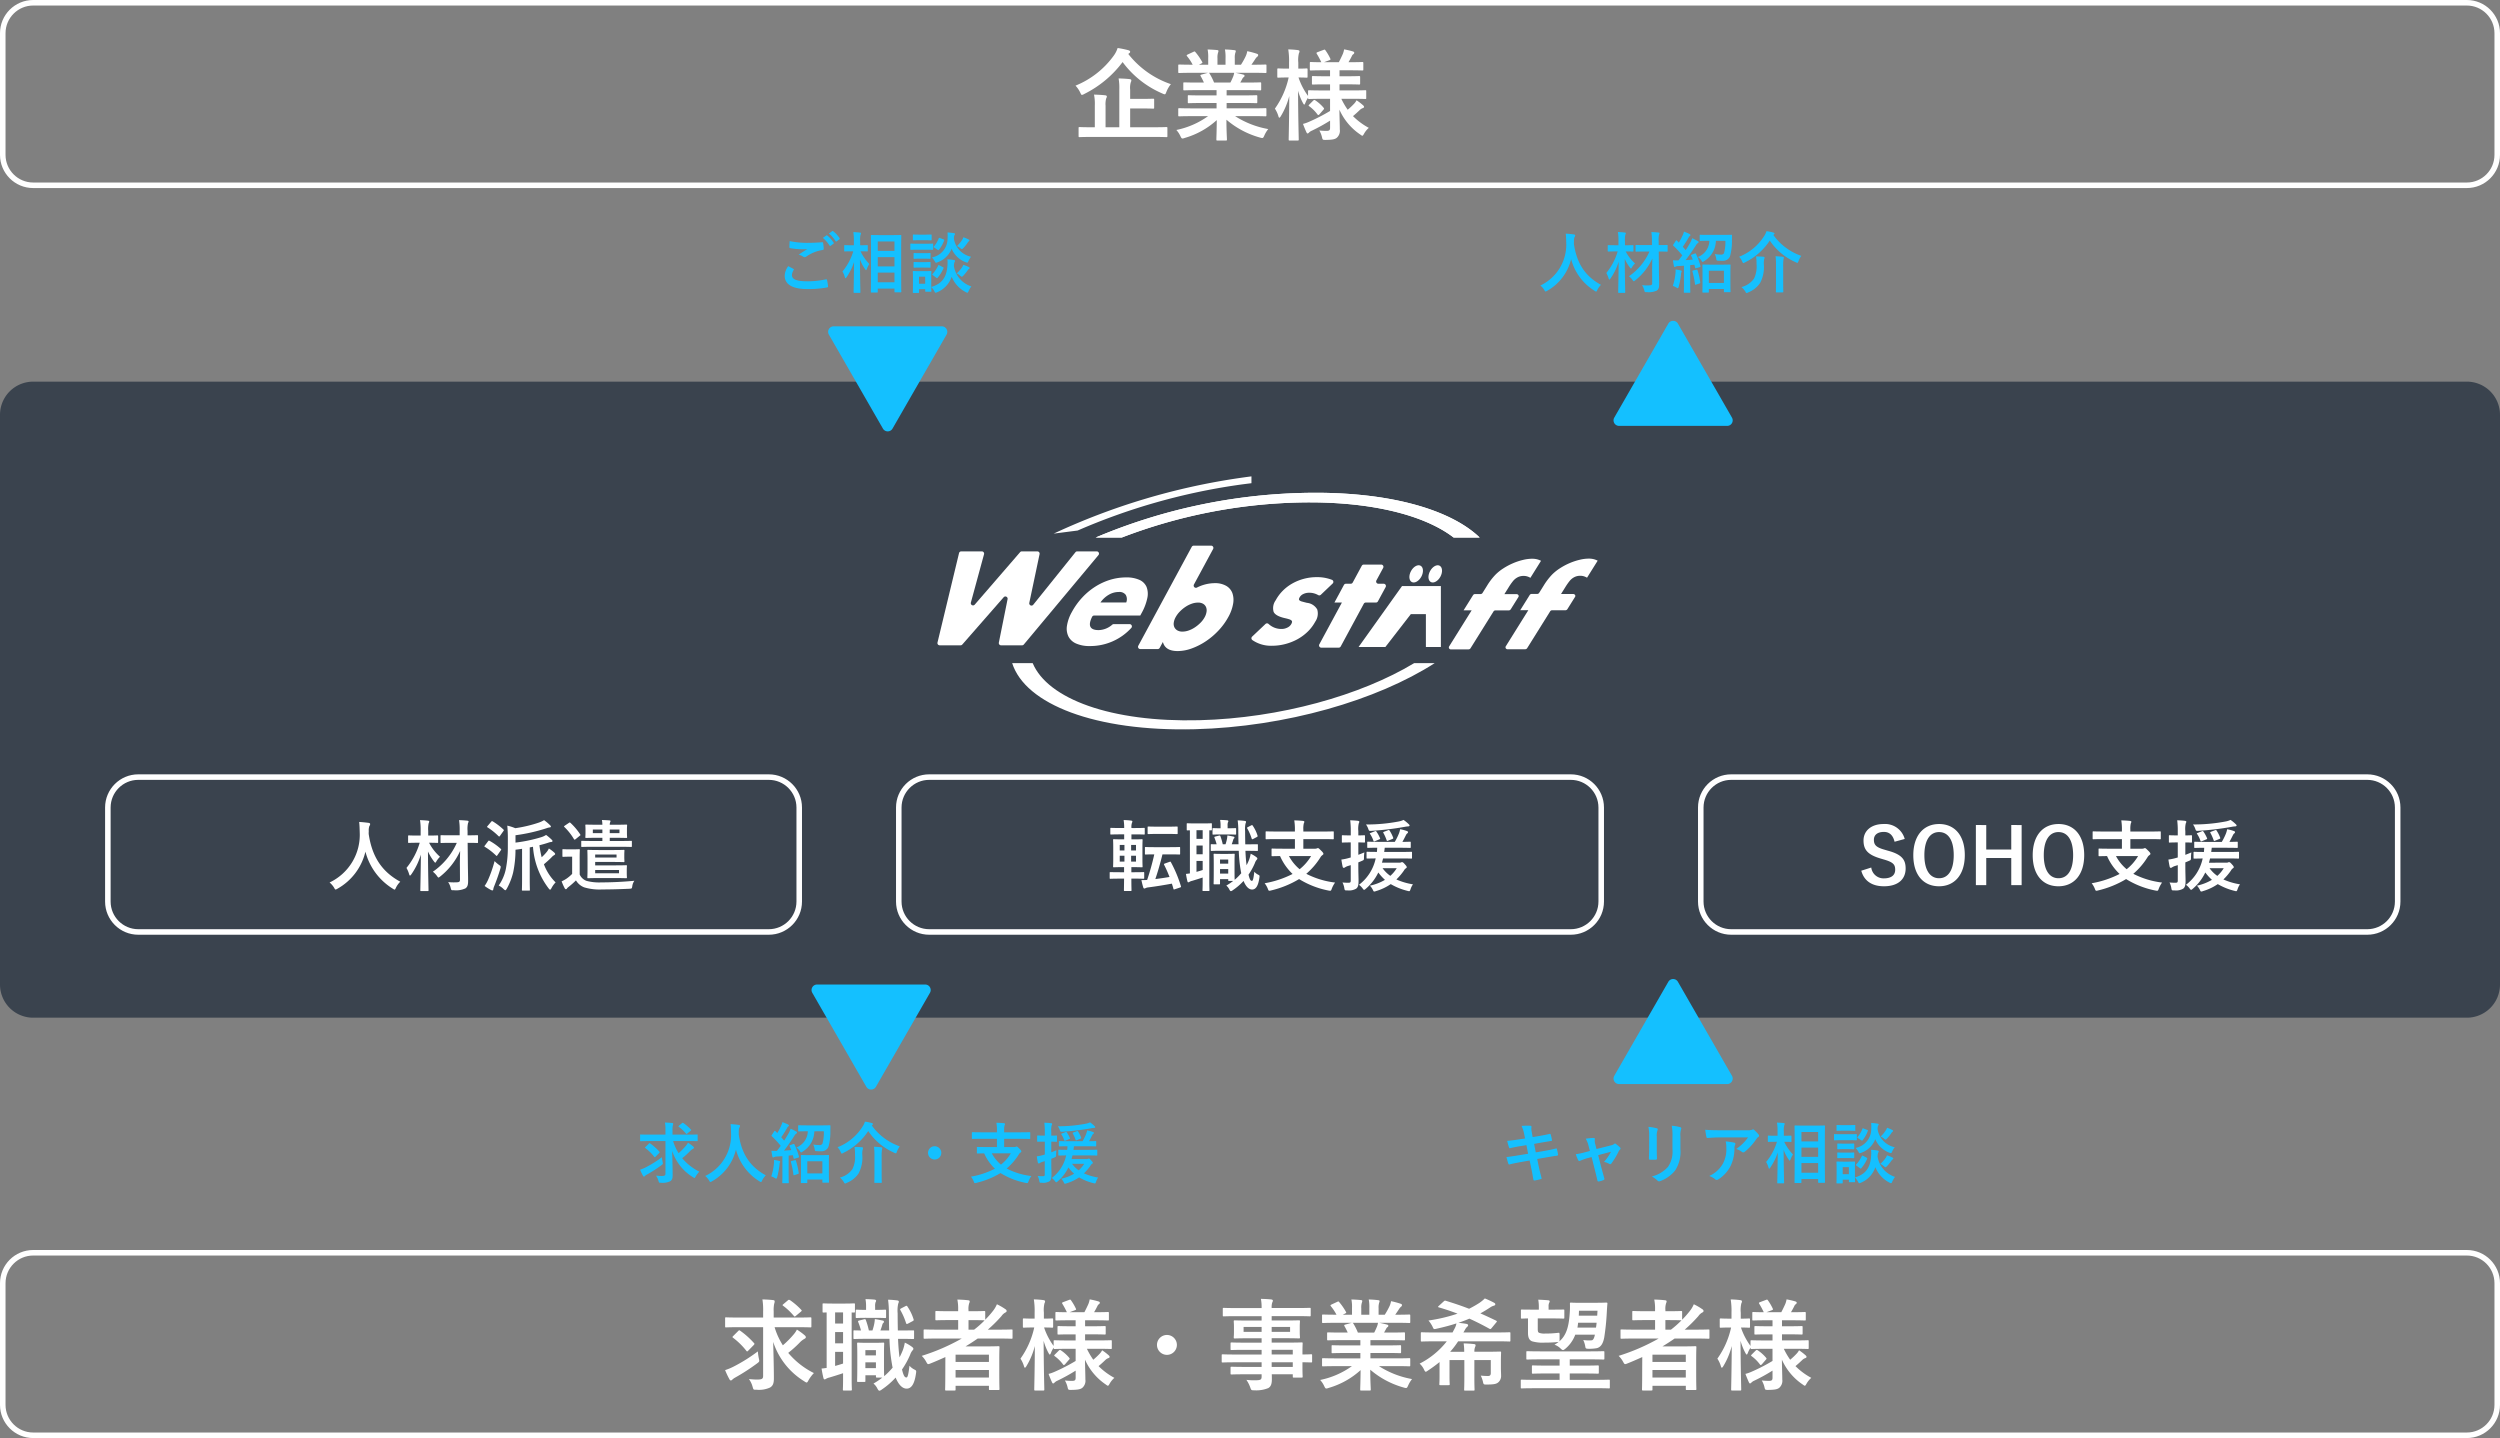
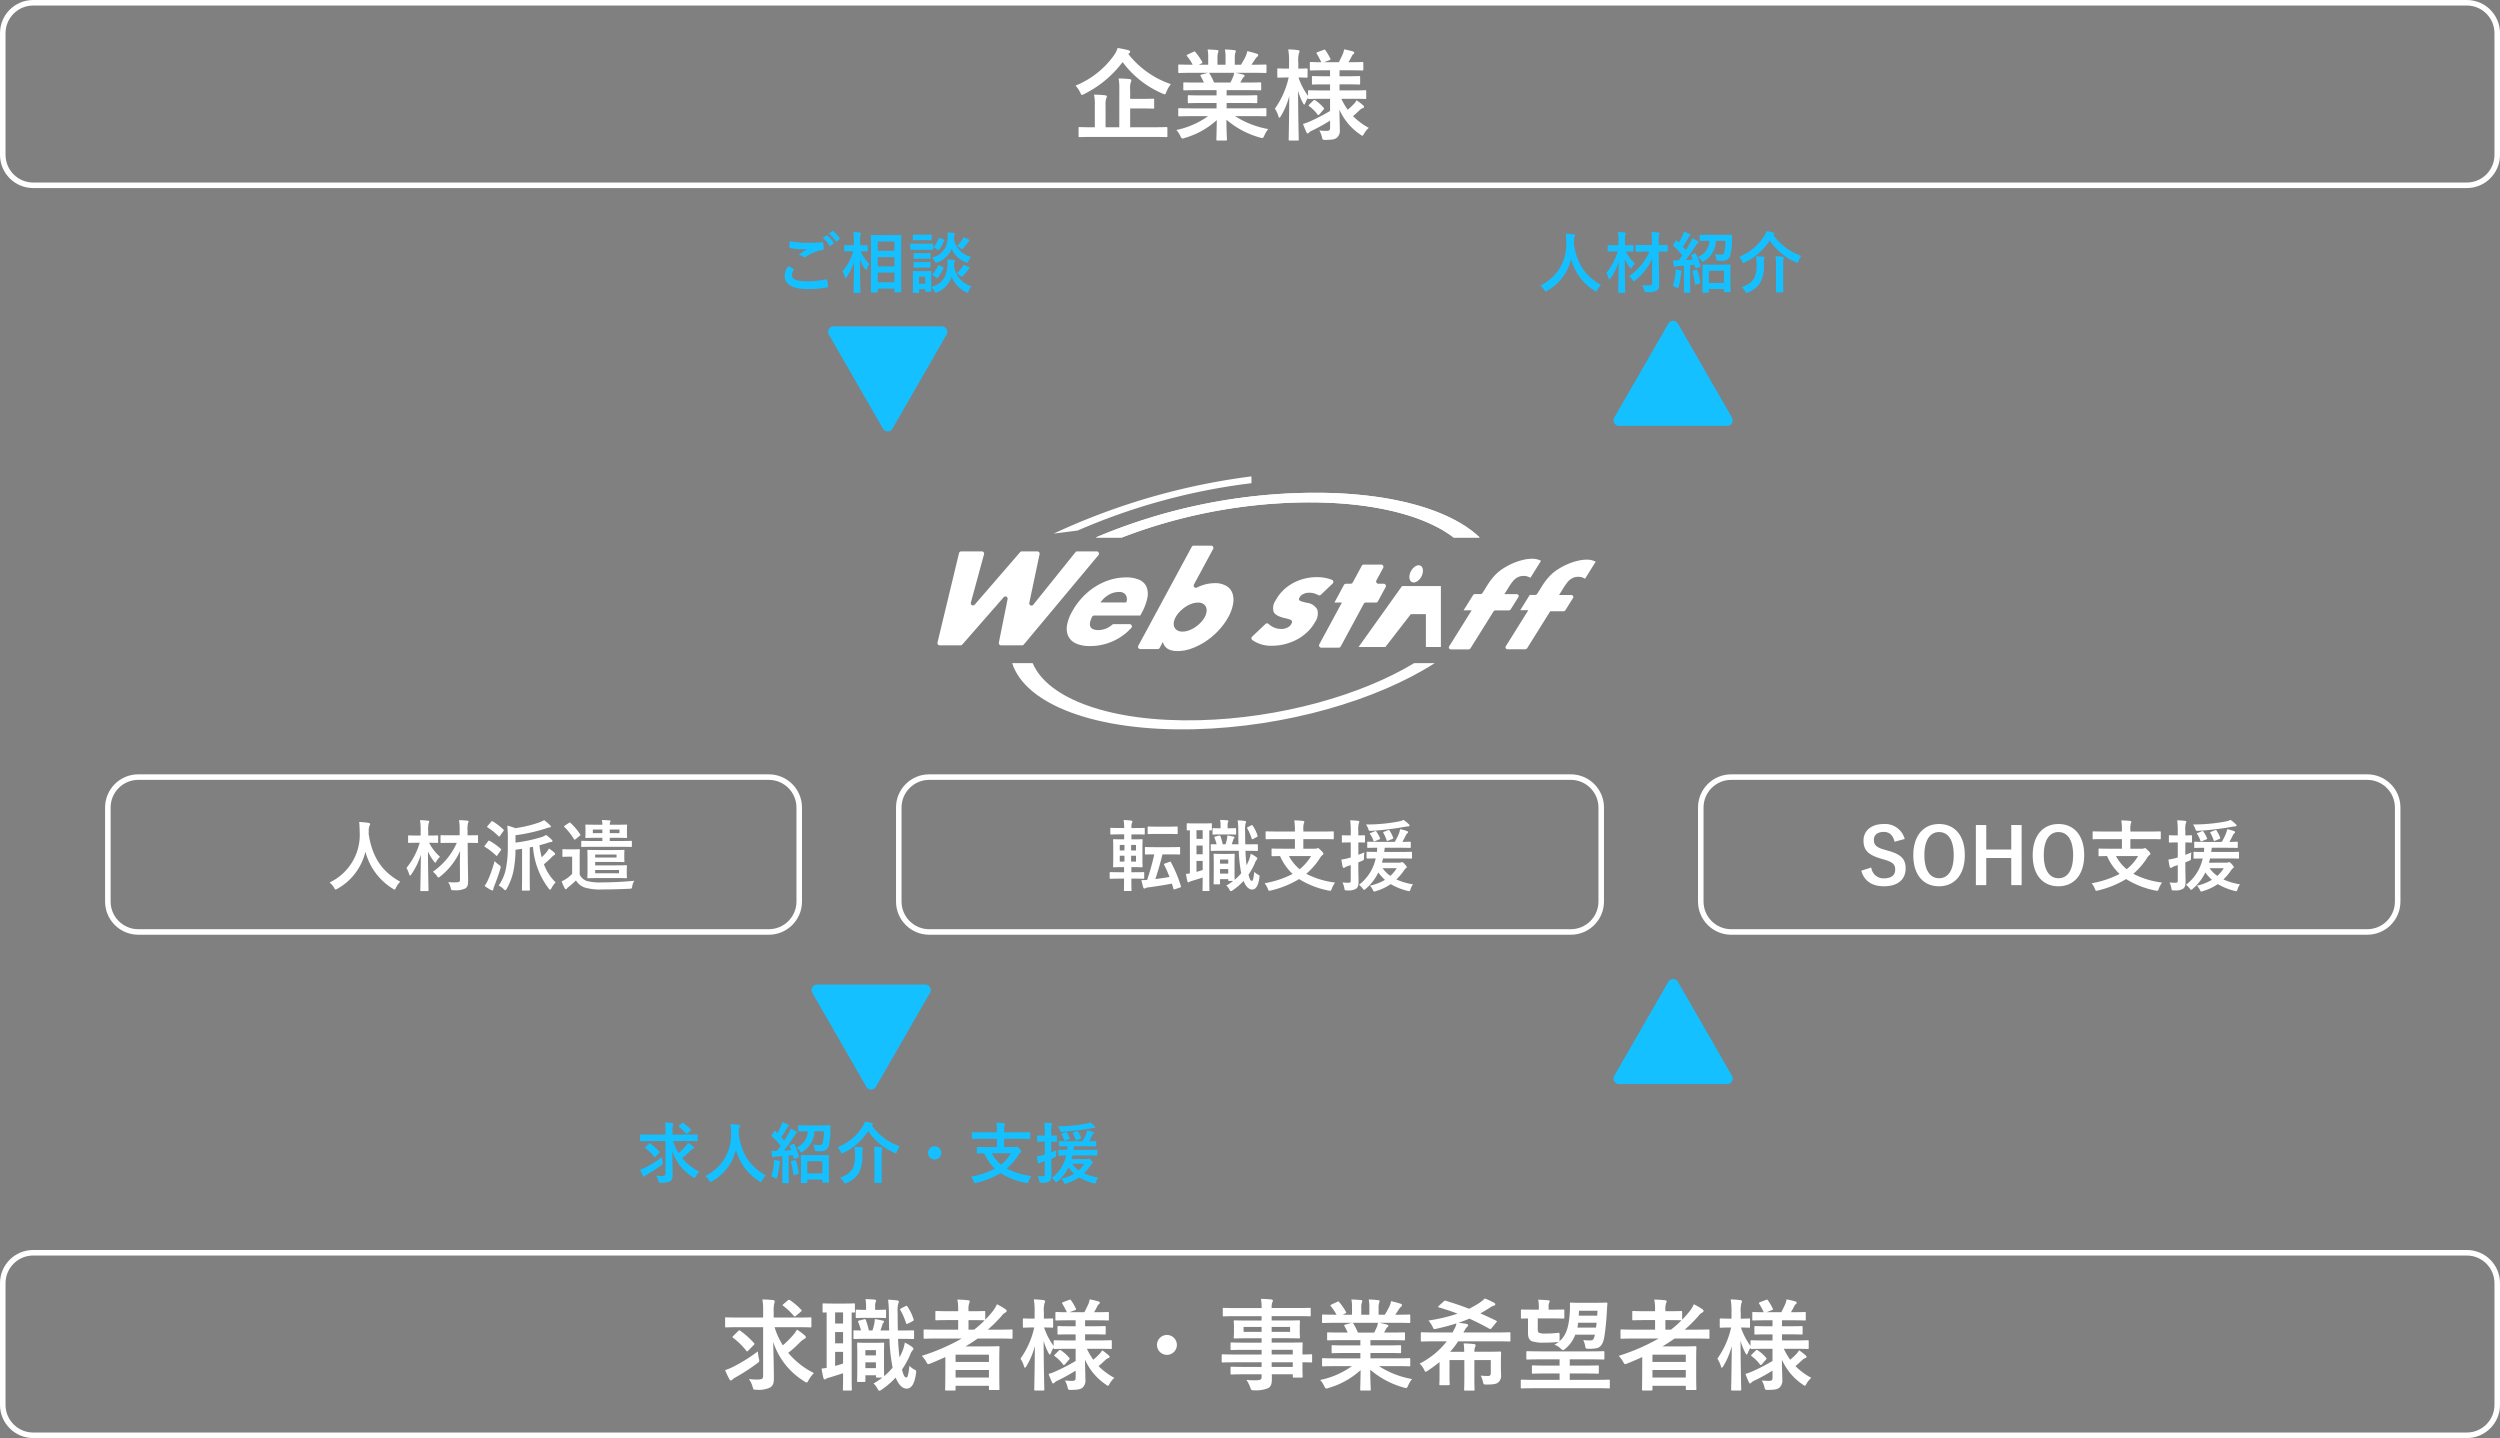
<svg xmlns="http://www.w3.org/2000/svg" width="452" height="260" viewBox="0 0 452 260">
  <rect x="0" y="0" width="452" height="260" fill="#808080" stroke="none" />
  <g id="グループ_586" data-name="グループ 586" transform="translate(14400 1082)">
-     <path id="パス_4992" data-name="パス 4992" d="M6,0H446a6,6,0,0,1,6,6V109a6,6,0,0,1-6,6H6a6,6,0,0,1-6-6V6A6,6,0,0,1,6,0Z" transform="translate(-14400 -1013)" fill="#0c1b2d" opacity="0.6" />
    <g id="パス_5003" data-name="パス 5003" transform="translate(-14400 -1082)" fill="none">
      <path d="M6,0H446a6,6,0,0,1,6,6V28a6,6,0,0,1-6,6H6a6,6,0,0,1-6-6V6A6,6,0,0,1,6,0Z" stroke="none" />
      <path d="M 6 1 C 3.243 1 1 3.243 1 6 L 1 28 C 1 30.757 3.243 33 6 33 L 446 33 C 448.757 33 451 30.757 451 28 L 451 6 C 451 3.243 448.757 1 446 1 L 6 1 M 6 0 L 446 0 C 449.314 0 452 2.686 452 6 L 452 28 C 452 31.314 449.314 34 446 34 L 6 34 C 2.686 34 0 31.314 0 28 L 0 6 C 0 2.686 2.686 0 6 0 Z" stroke="none" fill="#fff" />
    </g>
    <g id="パス_4991" data-name="パス 4991" transform="translate(-14400 -856)" fill="none">
      <path d="M6,0H446a6,6,0,0,1,6,6V28a6,6,0,0,1-6,6H6a6,6,0,0,1-6-6V6A6,6,0,0,1,6,0Z" stroke="none" />
      <path d="M 6 1 C 3.243 1 1 3.243 1 6 L 1 28 C 1 30.757 3.243 33 6 33 L 446 33 C 448.757 33 451 30.757 451 28 L 451 6 C 451 3.243 448.757 1 446 1 L 6 1 M 6 0 L 446 0 C 449.314 0 452 2.686 452 6 L 452 28 C 452 31.314 449.314 34 446 34 L 6 34 C 2.686 34 0 31.314 0 28 L 0 6 C 0 2.686 2.686 0 6 0 Z" stroke="none" fill="#fff" />
    </g>
    <path id="パス_4969" data-name="パス 4969" d="M-800.558,653.217c12.8-.324,22.841,2.16,28.263,6.329h4.707c-5.455-5.237-17-8.443-32.086-8.061a102.215,102.215,0,0,0-37.346,8.061h4.717A95.279,95.279,0,0,1-800.558,653.217Z" transform="translate(-13364.885 -1644.359)" fill="#fff" />
    <path id="パス_4970" data-name="パス 4970" d="M-822.766,692.092c-16.026.406-27.443-3.864-30.151-10.324h-3.708c2.362,7.428,15.016,12.409,33.029,11.953,16.42-.416,32.933-5.239,43.371-11.953h-3.711C-793.579,687.592-808.211,691.724-822.766,692.092Z" transform="translate(-13360.376 -1643.878)" fill="#fff" />
    <path id="パス_4971" data-name="パス 4971" d="M-800.558,653.217c12.8-.324,22.841,2.16,28.263,6.329h4.707c-5.455-5.237-17-8.443-32.086-8.061a102.215,102.215,0,0,0-37.346,8.061h4.717A95.279,95.279,0,0,1-800.558,653.217Z" transform="translate(-13364.885 -1644.359)" fill="#fff" />
    <path id="パス_4973" data-name="パス 4973" d="M-790.225,679.067h4.848l4.6-5.939h2.72v5.939h2.711V668.051h-7.022Z" transform="translate(-13364.142 -1644.095)" fill="#fff" />
    <path id="パス_5010" data-name="パス 5010" d="M1.677,0C2.6,0,3.353.476,3.353,1.063S2.6,2.126,1.677,2.126,0,1.65,0,1.063.751,0,1.677,0Z" transform="translate(-14145.689 -977.274) rotate(-61.615)" fill="#fff" />
-     <path id="パス_5011" data-name="パス 5011" d="M1.677,0C2.6,0,3.353.476,3.353,1.063S2.6,2.126,1.677,2.126,0,1.65,0,1.063.751,0,1.677,0Z" transform="translate(-14142.24 -977.274) rotate(-61.615)" fill="#fff" />
    <path id="パス_4974" data-name="パス 4974" d="M-856.755,662.4l-2.378,8.733a.406.406,0,0,0,.7.374l8.2-9.482a.4.4,0,0,1,.307-.14h2.814a.407.407,0,0,1,.4.492l-1.859,8.817a.406.406,0,0,0,.712.34l7.633-9.5a.406.406,0,0,1,.316-.151h3.534a.408.408,0,0,1,.311.669l-13.5,16.17a.4.4,0,0,1-.311.145h-3.8a.408.408,0,0,1-.4-.488l1.579-7.861a.406.406,0,0,0-.7-.349l-7.492,8.56a.4.4,0,0,1-.3.138h-3.787a.407.407,0,0,1-.394-.5l3.895-16.17a.406.406,0,0,1,.394-.312h3.749A.407.407,0,0,1-856.755,662.4Z" transform="translate(-13365.332 -1644.193)" fill="#fff" />
    <path id="パス_4975" data-name="パス 4975" d="M-837.208,673.407a.421.421,0,0,0-.371.231q-1.195,2.4,1.173,2.406a3.883,3.883,0,0,0,2.478-.99.4.4,0,0,1,.251-.092h2.885a.411.411,0,0,1,.287.7,10.043,10.043,0,0,1-7.482,3.264,5.957,5.957,0,0,1-2.443-.439,2.82,2.82,0,0,1-1.408-1.25,3.23,3.23,0,0,1-.295-1.937,7.291,7.291,0,0,1,.891-2.522,12.6,12.6,0,0,1,1.856-2.6,11.95,11.95,0,0,1,2.349-1.971,11.1,11.1,0,0,1,2.691-1.252,9.837,9.837,0,0,1,2.907-.439,5.681,5.681,0,0,1,2.4.439,2.5,2.5,0,0,1,1.3,1.273,3.5,3.5,0,0,1,.137,2.039,9.529,9.529,0,0,1-1.039,2.714l-.231.428Zm5.8-2.365a1.572,1.572,0,0,0-.093-1.374,1.4,1.4,0,0,0-1.252-.518,3.589,3.589,0,0,0-1.81.5,4.78,4.78,0,0,0-1.51,1.4Z" transform="translate(-13364.967 -1644.12)" fill="#fff" />
    <path id="パス_4976" data-name="パス 4976" d="M-815.9,661.465l-3.469,6.422a.406.406,0,0,0,.549.551,7.207,7.207,0,0,1,3.187-.793,4.025,4.025,0,0,1,2.091.484,2.55,2.55,0,0,1,1.119,1.306,3.787,3.787,0,0,1,.136,1.937,7.5,7.5,0,0,1-.856,2.376,11.674,11.674,0,0,1-1.742,2.411,13.055,13.055,0,0,1-2.286,1.96,11.88,11.88,0,0,1-2.57,1.318,7.512,7.512,0,0,1-2.571.485q-2.254,0-2.67-1.644l-.578,1.07a.408.408,0,0,1-.359.213h-3.152a.406.406,0,0,1-.358-.6l9.661-17.883a.409.409,0,0,1,.359-.213h3.152A.407.407,0,0,1-815.9,661.465Zm-1.537,12.352a2.921,2.921,0,0,0,.35-1.024,1.542,1.542,0,0,0-.106-.845,1.284,1.284,0,0,0-.524-.575,1.769,1.769,0,0,0-.919-.214,3.4,3.4,0,0,0-1.124.2,4.947,4.947,0,0,0-1.127.563,6.231,6.231,0,0,0-1.019.844,4.542,4.542,0,0,0-.769,1.025,2.829,2.829,0,0,0-.344,1.013,1.458,1.458,0,0,0,.119.823,1.329,1.329,0,0,0,.54.564,1.791,1.791,0,0,0,.91.213,3.426,3.426,0,0,0,1.122-.2,5.024,5.024,0,0,0,1.128-.564,6.417,6.417,0,0,0,1.014-.834A4.343,4.343,0,0,0-817.439,673.817Z" transform="translate(-13364.766 -1644.21)" fill="#fff" />
    <path id="パス_4977" data-name="パス 4977" d="M-796.754,669.661a.406.406,0,0,1-.488.045,3.191,3.191,0,0,0-1.629-.417,2.378,2.378,0,0,0-1.034.225,1.446,1.446,0,0,0-.678.61.885.885,0,0,0-.12.326.282.282,0,0,0,.12.237,1.233,1.233,0,0,0,.454.2q.322.09.857.225a2.419,2.419,0,0,1,1.872,1.2,2.6,2.6,0,0,1-.366,2.219,7.427,7.427,0,0,1-1.391,1.826,8.591,8.591,0,0,1-1.863,1.362,9.684,9.684,0,0,1-2.2.856,9.565,9.565,0,0,1-2.393.3,5.926,5.926,0,0,1-3.523-1.034.408.408,0,0,1-.031-.624l2.416-2.287a.408.408,0,0,1,.56.008,3.376,3.376,0,0,0,2.333.9,2.31,2.31,0,0,0,1.058-.248,1.553,1.553,0,0,0,.7-.63,1.229,1.229,0,0,0,.144-.372.318.318,0,0,0-.089-.27,1.012,1.012,0,0,0-.408-.225,7.718,7.718,0,0,0-.8-.213q-1.685-.383-2.032-1.138a2.413,2.413,0,0,1,.372-2.085,7.466,7.466,0,0,1,1.3-1.745,7.939,7.939,0,0,1,1.748-1.318,8.882,8.882,0,0,1,2.084-.834,8.973,8.973,0,0,1,2.286-.292,7.352,7.352,0,0,1,2.77.491.4.4,0,0,1,.108.666Z" transform="translate(-13364.444 -1644.121)" fill="#fff" />
    <path id="パス_4978" data-name="パス 4978" d="M-789.171,671.312l-4.175,7.727a.408.408,0,0,1-.359.214h-3.15a.408.408,0,0,1-.359-.6l4.082-7.554h-1.352l1.722-3.188a.407.407,0,0,1,.357-.213h.867a.407.407,0,0,0,.359-.213l1.643-3.042a.409.409,0,0,1,.359-.213h3.151a.407.407,0,0,1,.358.6l-1.224,2.267a.407.407,0,0,0,.358.6h.955a.407.407,0,0,1,.359.6l-1.4,2.587a.408.408,0,0,1-.358.213h-1.836A.406.406,0,0,0-789.171,671.312Z" transform="translate(-13364.254 -1644.156)" fill="#fff" />
    <path id="パス_4979" data-name="パス 4979" d="M-766.077,672.708l-4.175,6.687a.42.42,0,0,1-.359.185h-3.151a.356.356,0,0,1-.359-.52l4.082-6.536H-771.5l1.722-2.758a.42.42,0,0,1,.358-.185h.979a.419.419,0,0,0,.358-.185l.822-1.316a11.411,11.411,0,0,1,1.513-1.988,8.419,8.419,0,0,1,1.445-1.16,11.6,11.6,0,0,1,1.739-.925,11.086,11.086,0,0,1,1.807-.6,7.115,7.115,0,0,1,1.643-.214,3.688,3.688,0,0,1,.9.1,3.586,3.586,0,0,1,.719.273l-1.923,3.08a2.562,2.562,0,0,0-.591-.263,2.36,2.36,0,0,0-.678-.087,2.5,2.5,0,0,0-.549.068,2.27,2.27,0,0,0-.66.282,2.7,2.7,0,0,0-.688.614,10.572,10.572,0,0,0-.755,1.082l-.779,1.247h2.179c.308,0,.5.285.358.519l-1.4,2.239a.422.422,0,0,1-.359.185h-2.375A.421.421,0,0,0-766.077,672.708Z" transform="translate(-13363.887 -1644.173)" fill="#fff" />
-     <path id="パス_4980" data-name="パス 4980" d="M-755.991,672.684l-4.175,6.687a.421.421,0,0,1-.359.185h-3.151a.356.356,0,0,1-.359-.52l4.082-6.536h-1.465l1.722-2.758a.422.422,0,0,1,.359-.185h.978a.42.42,0,0,0,.358-.185l.822-1.315a11.476,11.476,0,0,1,1.512-1.988,8.463,8.463,0,0,1,1.445-1.16,11.767,11.767,0,0,1,1.739-.925,11.064,11.064,0,0,1,1.808-.6,7.1,7.1,0,0,1,1.643-.214,3.663,3.663,0,0,1,.9.1,3.6,3.6,0,0,1,.72.273l-1.924,3.08a2.554,2.554,0,0,0-.59-.263,2.37,2.37,0,0,0-.678-.087,2.5,2.5,0,0,0-.55.068,2.277,2.277,0,0,0-.66.282,2.7,2.7,0,0,0-.687.613,10.288,10.288,0,0,0-.755,1.082l-.779,1.247h2.178c.309,0,.5.285.359.519l-1.4,2.239a.42.42,0,0,1-.358.185h-2.376A.42.42,0,0,0-755.991,672.684Z" transform="translate(-13363.728 -1644.173)" fill="#fff" />
+     <path id="パス_4980" data-name="パス 4980" d="M-755.991,672.684l-4.175,6.687a.421.421,0,0,1-.359.185h-3.151a.356.356,0,0,1-.359-.52l4.082-6.536h-1.465l1.722-2.758h.978a.42.42,0,0,0,.358-.185l.822-1.315a11.476,11.476,0,0,1,1.512-1.988,8.463,8.463,0,0,1,1.445-1.16,11.767,11.767,0,0,1,1.739-.925,11.064,11.064,0,0,1,1.808-.6,7.1,7.1,0,0,1,1.643-.214,3.663,3.663,0,0,1,.9.1,3.6,3.6,0,0,1,.72.273l-1.924,3.08a2.554,2.554,0,0,0-.59-.263,2.37,2.37,0,0,0-.678-.087,2.5,2.5,0,0,0-.55.068,2.277,2.277,0,0,0-.66.282,2.7,2.7,0,0,0-.687.613,10.288,10.288,0,0,0-.755,1.082l-.779,1.247h2.178c.309,0,.5.285.359.519l-1.4,2.239a.42.42,0,0,1-.358.185h-2.376A.42.42,0,0,0-755.991,672.684Z" transform="translate(-13363.728 -1644.173)" fill="#fff" />
    <path id="パス_4981" data-name="パス 4981" d="M-810.913,648.833a120.474,120.474,0,0,0-33.578,10.05l4.333-.558a112.863,112.863,0,0,1,28.591-8.179c.962-.142,1.9-.264,2.833-.377v-1.236C-809.453,648.626-810.178,648.723-810.913,648.833Z" transform="translate(-13365.003 -1644.405)" fill="#fff" />
    <path id="パス_5009" data-name="パス 5009" d="M13.37-.588c-3.346-1.82-5.11-4.536-5.712-8.638,0-.168,0-.336.014-.5a2.287,2.287,0,0,1,.112-.924.6.6,0,0,0,.14-.35c0-.112-.084-.2-.266-.224-.5-.07-1.176-.14-1.722-.168.07.616.084,1.2.1,1.82A9.529,9.529,0,0,1,.588-.448,3.848,3.848,0,0,1,1.4.49c.126.238.182.336.28.336A.9.9,0,0,0,2,.686,10.441,10.441,0,0,0,7.07-6.02,11.158,11.158,0,0,0,12.012.672c.168.112.252.168.322.168.1,0,.14-.1.252-.336A3.806,3.806,0,0,1,13.37-.588Zm10.794-.42c.014.434-.126.532-.728.532a9.6,9.6,0,0,1-1.414-.042A3.028,3.028,0,0,1,22.484.546c.112.42.112.42.56.406A4.043,4.043,0,0,0,25.158.616c.378-.28.476-.644.476-1.358s-.028-1.806-.042-2.786L25.55-7.616c1.218,0,1.638.028,1.708.028.154,0,.168-.014.168-.154V-8.848c0-.14-.014-.154-.168-.154-.07,0-.49.028-1.722.028v-.8a4.8,4.8,0,0,1,.084-1.414.666.666,0,0,0,.1-.294c0-.07-.084-.126-.224-.14-.5-.056-.98-.084-1.5-.1a11.45,11.45,0,0,1,.112,1.974v.77h-1.54C21.322-8.974,20.888-9,20.8-9c-.14,0-.154.014-.154.154v1.106c0,.14.014.154.154.154.084,0,.518-.028,1.764-.028H23.59a12.525,12.525,0,0,1-4.326,5.222,3.56,3.56,0,0,1,.742.77c.14.2.2.28.28.28.056,0,.14-.056.294-.182a12.445,12.445,0,0,0,3.612-4.62c-.028,1.064-.056,2.03-.042,2.688ZM20.216-8.792c0-.154-.014-.168-.154-.168-.084,0-.448.028-1.54.028h-.1v-.826a4.8,4.8,0,0,1,.084-1.414.726.726,0,0,0,.1-.308c0-.07-.084-.126-.224-.14-.49-.056-.91-.084-1.442-.1a11.624,11.624,0,0,1,.112,1.988v.8h-.574c-1.092,0-1.442-.028-1.526-.028-.154,0-.168.014-.168.168v1.036c0,.14.014.154.168.154.084,0,.434-.028,1.526-.028h.406A12.937,12.937,0,0,1,14.49-3.08a5.368,5.368,0,0,1,.49,1.162c.042.154.1.224.154.224s.126-.084.224-.21a12.51,12.51,0,0,0,1.736-3.584c-.028,3.43-.1,6.146-.1,6.44,0,.14.014.154.154.154h1.176c.14,0,.154-.014.154-.154,0-.294-.084-3.192-.1-7A9.448,9.448,0,0,0,19.446-4.27c.126.154.182.238.252.238s.112-.084.21-.252a3.918,3.918,0,0,1,.644-.812A8.745,8.745,0,0,1,18.578-7.63c1.036,0,1.4.028,1.484.028.14,0,.154-.014.154-.154Zm12.6,1.848a20.069,20.069,0,0,1-.364,4.074A7.958,7.958,0,0,1,31.164.1a3.429,3.429,0,0,1,.882.644c.154.14.238.21.322.21s.14-.084.252-.266a11.589,11.589,0,0,0,1.148-2.912A19.491,19.491,0,0,0,34.2-6.37c.378-.042.784-.1,1.19-.168V-1.05c0,1.246-.028,1.834-.028,1.932,0,.126.014.14.168.14h1.12c.14,0,.154-.014.154-.14,0-.084-.028-.686-.028-1.932V-6.79l.588-.112A14.021,14.021,0,0,0,40.208.644c.112.14.182.21.252.21S40.6.77,40.7.588a4.227,4.227,0,0,1,.756-1.05A9.044,9.044,0,0,1,39.34-3.738c.5-.42.952-.826,1.358-1.232a1.975,1.975,0,0,1,.518-.434c.07-.042.154-.1.154-.182s-.042-.168-.168-.28a6.7,6.7,0,0,0-.966-.728,2.934,2.934,0,0,1-.476.728,8.056,8.056,0,0,1-.826.854,17.655,17.655,0,0,1-.406-2.17c.56-.14,1.106-.294,1.61-.462a2.146,2.146,0,0,1,.532-.126c.14,0,.224-.084.224-.168s-.042-.14-.126-.224a8.673,8.673,0,0,0-1.036-.882,3.425,3.425,0,0,1-.924.42,26.513,26.513,0,0,1-4.606.966v-1.33a31.386,31.386,0,0,0,5.586-1.26,2.622,2.622,0,0,1,.588-.154c.126,0,.224-.07.224-.154s-.042-.14-.154-.252a8.482,8.482,0,0,0-1.078-.91,5.024,5.024,0,0,1-.924.434,23.7,23.7,0,0,1-4.284,1.022,8.2,8.2,0,0,0-1.442-.462,24.885,24.885,0,0,1,.1,2.492ZM28.616.182A8.6,8.6,0,0,0,29.75.9a.63.63,0,0,0,.294.084c.1,0,.126-.084.14-.2a2.3,2.3,0,0,1,.168-.56c.392-.966.784-2.058,1.12-3.192.1-.406.1-.406-.252-.658a6.738,6.738,0,0,1-.8-.686A22.4,22.4,0,0,1,29.26-.966,6.434,6.434,0,0,1,28.616.182Zm.546-10.85c-.07.084-.1.126-.1.168s.028.056.1.1A11.378,11.378,0,0,1,31.136-8.82c.112.084.14.1.252-.042l.63-.882A.333.333,0,0,0,32.1-9.9c0-.042-.028-.07-.084-.126a11.36,11.36,0,0,0-1.932-1.47c-.126-.07-.168-.07-.28.07Zm-.49,3.528a.36.36,0,0,0-.1.168c0,.028.042.056.112.1a10.967,10.967,0,0,1,1.988,1.54q.084.084.126.084c.042,0,.07-.028.112-.1l.63-.9c.056-.084.084-.126.084-.168s-.028-.056-.084-.112a10.7,10.7,0,0,0-2.016-1.442c-.126-.07-.168-.07-.28.07Zm19.936,3.6v-.616h3.43c1.106,0,1.624.028,1.708.028.14,0,.154-.014.154-.168,0-.084-.028-.266-.028-.728V-5.46c0-.476.028-.658.028-.728,0-.14-.014-.154-.154-.154-.084,0-.6.028-1.708.028h-2.8c-1.176,0-1.792-.028-1.876-.028-.154,0-.168.014-.168.154,0,.084.028.532.028,1.456v1.89c0,.938-.028,1.372-.028,1.47,0,.14.014.154.168.154.084,0,.714-.028,1.946-.028h3.066c1.176,0,1.722.028,1.806.028.154,0,.168-.014.168-.154,0-.084-.028-.294-.028-.784v-.476c0-.5.028-.714.028-.784,0-.14-.014-.154-.168-.154-.084,0-.63.028-1.806.028ZM52.92-2.114H48.608V-2.7H52.92Zm-.448-2.842H48.608V-5.5h3.864ZM53.144-6.9c1.386,0,1.862.028,1.946.028.14,0,.154-.014.154-.154v-.784c0-.154-.014-.168-.154-.168-.084,0-.56.028-1.946.028h-1.9v-.574h1.148c1.288,0,1.736.028,1.834.028.14,0,.154-.014.154-.154,0-.084-.028-.266-.028-.77v-.588c0-.49.028-.672.028-.756,0-.14-.014-.154-.154-.154-.1,0-.546.028-1.834.028H51.24a1.233,1.233,0,0,1,.07-.434.738.738,0,0,0,.07-.21c0-.084-.056-.126-.182-.14-.364-.028-.91-.056-1.372-.07a5.038,5.038,0,0,1,.084.854H48.832c-1.3,0-1.764-.028-1.834-.028-.154,0-.168.014-.168.154,0,.1.028.266.028.756v.588c0,.5-.028.672-.028.77,0,.14.014.154.168.154.07,0,.532-.028,1.834-.028H49.91v.574H48.174c-1.372,0-1.848-.028-1.932-.028-.14,0-.154.014-.154.168v.784c0,.14.014.154.154.154.084,0,.56-.028,1.932-.028ZM53-9.366H51.24v-.658H53Zm-4.816,0v-.658H49.91v.658Zm-2.38,4.41c0-.868.028-1.274.028-1.358,0-.14-.014-.154-.154-.154-.07,0-.294.028-1.022.028h-.812c-.728,0-.924-.028-.994-.028-.154,0-.168.014-.168.154V-5.25c0,.154.014.168.168.168.07,0,.266-.028.994-.028h.6V-2a6.765,6.765,0,0,1-1.078.9,6.44,6.44,0,0,1-.826.448A10.934,10.934,0,0,0,43.092.588c.056.1.126.182.21.182a.22.22,0,0,0,.2-.126A1.25,1.25,0,0,1,43.806.35a15.61,15.61,0,0,0,1.33-1.176A2.981,2.981,0,0,0,46.62.434,9.691,9.691,0,0,0,49.9.812c1.456,0,3.122-.042,4.9-.126.448-.028.448-.028.518-.476a2.189,2.189,0,0,1,.378-.966c-2.086.2-4.214.294-6.02.294a8.788,8.788,0,0,1-2.646-.28A2.174,2.174,0,0,1,45.808-1.89Zm.014-3.934c.154-.1.154-.14.084-.252a11.2,11.2,0,0,0-1.764-2.086c-.056-.042-.084-.07-.126-.07s-.084.028-.168.084l-.728.49c-.154.112-.182.154-.07.252a10.411,10.411,0,0,1,1.722,2.184c.056.07.084.1.126.1s.084-.028.168-.084Z" transform="translate(-14341 -922)" fill="#fff" />
    <path id="パス_4995" data-name="パス 4995" d="M3.234-1.148C3.22.154,3.206.868,3.206.938c0,.14.014.154.154.154H4.424c.14,0,.154-.014.154-.154,0-.056-.028-.77-.028-2.086h.462c1.218,0,1.624.028,1.708.028.14,0,.154-.014.154-.154v-.9c0-.14-.014-.154-.154-.154-.084,0-.49.028-1.708.028H4.55V-3.22h.364c1.064,0,1.428.028,1.512.028.14,0,.154-.014.154-.14,0-.084-.028-.462-.028-1.316v-2.17c0-.84.028-1.218.028-1.3,0-.14-.014-.154-.154-.154-.084,0-.448.028-1.512.028h-.35v-.9h.588c1.19,0,1.582.028,1.666.028.14,0,.154-.014.154-.154v-.91c0-.126-.014-.14-.154-.14-.084,0-.476.028-1.666.028H4.564v-.042a2.261,2.261,0,0,1,.1-.91.625.625,0,0,0,.07-.252c0-.07-.07-.112-.224-.14a12.6,12.6,0,0,0-1.358-.1,8.637,8.637,0,0,1,.1,1.442h-.7c-1.176,0-1.582-.028-1.666-.028-.126,0-.14.014-.14.14v.91c0,.14.014.154.14.154.084,0,.49-.028,1.666-.028h.7v.9H2.926c-1.064,0-1.442-.028-1.526-.028-.14,0-.154.014-.154.154,0,.084.028.462.028,1.3v2.17c0,.854-.028,1.218-.028,1.316,0,.126.014.14.154.14.084,0,.462-.028,1.526-.028h.308V-2.3H2.492C1.274-2.3.854-2.324.784-2.324c-.14,0-.154.014-.154.154v.9c0,.14.014.154.154.154.07,0,.49-.028,1.708-.028ZM5.39-4.228H4.508v-1.05H5.39Zm-2.94,0v-1.05H3.3v1.05Zm2.94-3.01V-6.23H4.508V-7.238ZM2.45-6.23V-7.238H3.3V-6.23Zm6.412-.6c-1.2,0-1.61-.028-1.694-.028-.154,0-.168.014-.168.154V-5.67c0,.154.014.168.168.168.07,0,.462-.028,1.526-.028A46.766,46.766,0,0,1,7.406-.91,8.148,8.148,0,0,1,6.37-.882,11.785,11.785,0,0,0,6.706.462c.042.126.112.182.21.182A.447.447,0,0,0,7.14.56,1.634,1.634,0,0,1,7.658.434C9.072.252,10.444.028,11.872-.238c.1.294.2.616.28.924.042.154.084.154.28.084l.924-.308c.182-.07.2-.1.154-.238A23.163,23.163,0,0,0,11.7-4.116c-.07-.126-.084-.112-.266-.056l-.826.294c-.168.07-.2.112-.126.252a22.324,22.324,0,0,1,.966,2.184c-.826.14-1.694.266-2.562.378.462-1.358.882-2.814,1.288-4.466h1.344c1.2,0,1.61.028,1.694.028.14,0,.154-.014.154-.168V-6.706c0-.14-.014-.154-.154-.154-.084,0-.49.028-1.694.028Zm.322-3.71c-1.092,0-1.442-.028-1.526-.028-.154,0-.168.014-.168.168v1.05c0,.14.014.154.168.154.084,0,.434-.028,1.526-.028h2.044c1.078,0,1.442.028,1.526.028.154,0,.168-.014.168-.154V-10.4c0-.154-.014-.168-.168-.168-.084,0-.448.028-1.526.028Zm16.17,4.368c1.358,0,1.834.028,1.918.028.14,0,.154-.014.154-.168v-.91c0-.14-.014-.14-.154-.14-.084,0-.56.014-1.918.014h-.21c-.014-.728-.028-1.54-.028-2.408A4.415,4.415,0,0,1,25.2-11.13a.713.713,0,0,0,.084-.294c0-.084-.1-.14-.238-.154a12.368,12.368,0,0,0-1.274-.1,14.066,14.066,0,0,1,.112,1.96c.014.84.014,1.624.042,2.366H22.694c.112-.294.21-.588.28-.84a.385.385,0,0,1,.14-.224.191.191,0,0,0,.07-.168c0-.084-.028-.126-.14-.154-.294-.056-.77-.168-1.134-.21a5.137,5.137,0,0,1-.07.6,6.869,6.869,0,0,1-.266.994h-.5a11.05,11.05,0,0,0-.42-1.456c-.056-.126-.07-.154-.252-.112l-.672.168c-.182.042-.21.1-.14.252a10.038,10.038,0,0,1,.378,1.148c-.56,0-.854-.014-.924-.014-.126,0-.14,0-.14.14v.91c0,.154.014.168.14.168.1,0,.574-.028,1.652-.028h3.276a24.752,24.752,0,0,0,.35,3.556c.028.168.056.336.1.49a9.668,9.668,0,0,1-1.19,1.2c-.014-.14-.028-.574-.028-1.96V-4.158c0-.868.028-1.246.028-1.33,0-.14-.014-.154-.14-.154-.1,0-.35.028-1.176.028H20.748c-.826,0-1.078-.028-1.176-.028-.14,0-.154.014-.154.154,0,.1.028.49.028,1.666V-2.59c0,1.876-.028,2.226-.028,2.324,0,.14.014.154.154.154h.854c.14,0,.154-.014.154-.154V-1.05h1.484v.168c0,.14.014.154.154.154h.742a9.7,9.7,0,0,1-1.246.84,2.152,2.152,0,0,1,.518.644c.126.252.21.364.322.364a.676.676,0,0,0,.308-.154A10.648,10.648,0,0,0,24.836-.728C25.284.378,25.844.826,26.376.826c.6,0,1.092-.5,1.316-2.1.07-.406.042-.448-.168-.56a2.206,2.206,0,0,1-.742-.56c-.154,1.274-.252,1.652-.434,1.652-.238,0-.406-.238-.616-1.12A11.613,11.613,0,0,0,26.88-3.948a1.926,1.926,0,0,1,.294-.56c.1-.1.154-.168.154-.266s-.056-.154-.168-.252a5.47,5.47,0,0,0-1.036-.616,5.907,5.907,0,0,1-.28,1.064,11.047,11.047,0,0,1-.462,1.008q-.147-1.092-.21-2.6ZM20.58-2.058V-2.87h1.484v.812Zm1.484-2.534v.742H20.58v-.742Zm-6.93,2.506c-.224.028-.434.07-.714.084.07.462.168.966.266,1.344.042.154.1.182.168.182a.44.44,0,0,0,.224-.1,1.817,1.817,0,0,1,.462-.168c.56-.168,1.232-.378,1.9-.6v.812c0,.952-.028,1.386-.028,1.47,0,.14.014.154.154.154h.938c.154,0,.168-.014.168-.154,0-.084-.028-.518-.028-1.47V-9.884c.182.014.28.014.322.014.126,0,.14-.014.14-.154V-11c0-.14-.014-.154-.14-.154-.084,0-.392.028-1.372.028H16.086c-.994,0-1.288-.028-1.372-.028-.14,0-.154.014-.154.154v.98c0,.14.014.154.154.154.042,0,.154-.014.42-.014Zm2.31-.616c-.392.126-.756.238-1.12.336V-4.34h1.12Zm-1.12-2.842V-7.126h1.12v1.582Zm0-2.786V-9.9h1.12V-8.33Zm5.712-.8c.938,0,1.218.028,1.3.028.14,0,.154-.014.154-.154v-.868c0-.14-.014-.154-.154-.154-.084,0-.364.028-1.3.028h-.084v-.434a1.832,1.832,0,0,1,.056-.63.591.591,0,0,0,.084-.21c0-.084-.084-.154-.224-.168-.462-.042-.756-.056-1.274-.07a5.206,5.206,0,0,1,.084,1.064v.448h-.07c-.854,0-1.148-.028-1.232-.028-.14,0-.154.014-.154.154v.868c0,.14.014.154.154.154.084,0,.378-.028,1.232-.028Zm3.6-1.344c-.182.1-.2.126-.126.266a9.194,9.194,0,0,1,.784,1.792c.056.154.084.2.28.1l.686-.364c.126-.07.14-.126.1-.252a6.684,6.684,0,0,0-.84-1.75c-.07-.126-.126-.182-.28-.1Zm8.484,2.184v1.736h-2.17c-1.358,0-1.82-.028-1.9-.028-.14,0-.154.014-.154.154v1.078c0,.14.014.154.154.154.07,0,.434-.014,1.386-.028A9.859,9.859,0,0,0,33.7-1.988a17.8,17.8,0,0,1-5.054,1.68,3.874,3.874,0,0,1,.574.994c.1.266.14.364.28.364a1.1,1.1,0,0,0,.308-.056,17.739,17.739,0,0,0,5.068-2.058A15.792,15.792,0,0,0,40.18,1.008a1.71,1.71,0,0,0,.308.042c.154,0,.2-.084.294-.364a5,5,0,0,1,.6-1.12,15.338,15.338,0,0,1-5.208-1.582A12.768,12.768,0,0,0,38.738-5a1.143,1.143,0,0,1,.336-.378c.126-.1.2-.14.2-.252s-.112-.294-.434-.6c-.35-.35-.462-.434-.56-.434a.456.456,0,0,0-.182.056,1.132,1.132,0,0,1-.406.056H35.644V-8.288h3.57c1.26,0,1.694.028,1.778.028.14,0,.154-.014.154-.154V-9.52c0-.154-.014-.168-.154-.168-.084,0-.518.028-1.778.028h-3.57v-.364a4.03,4.03,0,0,1,.084-1.106.731.731,0,0,0,.1-.294c0-.07-.1-.14-.224-.154-.49-.056-1.092-.084-1.6-.1a9.986,9.986,0,0,1,.112,1.792v.224h-3.36c-1.26,0-1.694-.028-1.778-.028-.14,0-.154.014-.154.168v1.106c0,.14.014.154.154.154.084,0,.518-.028,1.778-.028Zm2.926,3.066a8.764,8.764,0,0,1-2.072,2.38,8.006,8.006,0,0,1-1.932-2.38Zm12.81,1.2c.07-.252.14-.5.2-.77h3.234c1.316,0,1.778.028,1.862.028.14,0,.14-.014.14-.168v-.91c0-.14-.014-.154-.14-.154-.084,0-.546.028-1.862.028H50.26c.042-.238.07-.49.1-.756h2.716c1.288,0,1.736.028,1.834.028.14,0,.154-.014.154-.168v-.8c0-.14-.014-.154-.154-.154-.084,0-.448.028-1.358.028.28-.476.448-.84.672-1.274a.71.71,0,0,1,.224-.266.282.282,0,0,0,.126-.21.25.25,0,0,0-.182-.2,7.951,7.951,0,0,0-1.246-.336,4.65,4.65,0,0,1-.21.756,11,11,0,0,1-.756,1.526h-3.01c-1.288,0-1.736-.028-1.82-.028-.14,0-.154.014-.154.154v.8c0,.154.014.168.154.168.07,0,.5-.028,1.652-.028-.014.252-.028.518-.056.756-1.2,0-1.638-.028-1.722-.028-.14,0-.154.014-.154.154v.91c0,.154.014.168.154.168.07,0,.476-.014,1.5-.028A8.069,8.069,0,0,1,45.7-.028a3.053,3.053,0,0,1,.672.672c.112.154.182.238.266.238s.154-.07.308-.2A8.883,8.883,0,0,0,49.2-2.254a8.466,8.466,0,0,0,1.2,1.33A8.942,8.942,0,0,1,47.684.126,3.079,3.079,0,0,1,48.2.868c.112.224.14.322.266.322a1.074,1.074,0,0,0,.322-.084,9.381,9.381,0,0,0,2.66-1.26,11.2,11.2,0,0,0,3.01,1.218c.42.112.42.112.574-.308a3.131,3.131,0,0,1,.434-.868,11.887,11.887,0,0,1-3-.882,10.744,10.744,0,0,0,1.358-1.6,1.142,1.142,0,0,1,.364-.42c.1-.056.154-.126.154-.2,0-.112-.1-.266-.35-.532-.252-.294-.378-.378-.49-.378a.388.388,0,0,0-.182.042.674.674,0,0,1-.294.056Zm2.674.994a6.117,6.117,0,0,1-1.162,1.386,5.974,5.974,0,0,1-1.4-1.386Zm-6.944-1.05c.252-.1.49-.2.728-.308s.294-.126.294-.49a6.818,6.818,0,0,1,.07-1.008c-.378.154-.742.308-1.092.434v-2.24c.714,0,.952.028,1.05.028.14,0,.154-.014.154-.154V-8.834c0-.14-.014-.154-.154-.154-.1,0-.336.028-1.05.028v-.77a4.3,4.3,0,0,1,.084-1.414.731.731,0,0,0,.1-.294c0-.056-.1-.14-.238-.154-.462-.056-.91-.084-1.414-.1a15.917,15.917,0,0,1,.1,1.988v.742H43.96c-.868,0-1.134-.028-1.2-.028-.14,0-.154.014-.154.154v1.022c0,.14.014.154.154.154.07,0,.336-.028,1.2-.028h.252V-4.97l-.392.112a8.973,8.973,0,0,1-1.3.266c.07.49.154.966.238,1.33.042.112.1.168.182.168a.38.38,0,0,0,.238-.084,1.958,1.958,0,0,1,.49-.238l.546-.168V-.8c0,.308-.1.392-.294.392a8.521,8.521,0,0,1-1.2-.042A3.5,3.5,0,0,1,43.05.56c.07.434.1.434.532.42a2.6,2.6,0,0,0,1.61-.308c.322-.238.434-.616.434-1.386,0-.7-.042-1.442-.042-2.786ZM53.76-11.76a3.389,3.389,0,0,1-.784.266,30.547,30.547,0,0,1-6.006.56,3.054,3.054,0,0,1,.406.77c.14.42.182.406.63.378a52.545,52.545,0,0,0,5.936-.714,4.214,4.214,0,0,1,.616-.084c.182,0,.294-.07.294-.168s-.07-.154-.154-.238A7.275,7.275,0,0,0,53.76-11.76ZM51.744-8.316c.168-.07.182-.112.14-.238a6.409,6.409,0,0,0-.644-1.274c-.07-.112-.112-.14-.308-.056l-.63.238c-.2.07-.252.112-.2.21a8.346,8.346,0,0,1,.6,1.344c.056.168.084.168.28.084Zm-3.92-1.092c-.182.07-.2.084-.1.21a4.8,4.8,0,0,1,.588,1.2c.056.154.1.154.28.084l.77-.322c.182-.07.2-.1.14-.238a6.481,6.481,0,0,0-.644-1.176c-.084-.112-.112-.126-.294-.056Z" transform="translate(-14200 -922)" fill="#fff" />
    <path id="パス_4993" data-name="パス 4993" d="M8.372-8.316a3.677,3.677,0,0,0-3.822-2.7C2.212-11.018.924-9.688.924-8.05c0,1.666.742,2.576,3.052,3.262l.56.168c1.778.5,2.114.938,2.114,1.876S6.006-1.19,4.578-1.19A2.238,2.238,0,0,1,2.324-3.15L.518-2.576C1.036-.686,2.506.238,4.62.238c2.6,0,3.92-1.316,3.92-3.22,0-1.6-.7-2.534-3.178-3.206l-.574-.168C3.22-6.79,2.8-7.224,2.8-8.176c0-.868.658-1.414,1.806-1.414,1.008,0,1.652.6,1.932,1.778Zm6.216-2.7c-2.772,0-4.662,2.044-4.662,5.642S11.788.238,14.574.238,19.236-1.82,19.236-5.4,17.374-11.018,14.588-11.018Zm0,1.456c1.6,0,2.646,1.386,2.646,4.172s-1.05,4.172-2.646,4.172-2.66-1.4-2.66-4.172S12.992-9.562,14.588-9.562Zm14.924-1.274H27.636v4.424H23.114v-4.424H21.238V.028h1.876v-4.9h4.522v4.9h1.876Zm6.664-.182c-2.772,0-4.662,2.044-4.662,5.642S33.376.238,36.162.238,40.824-1.82,40.824-5.4,38.962-11.018,36.176-11.018Zm0,1.456c1.6,0,2.646,1.386,2.646,4.172s-1.05,4.172-2.646,4.172-2.66-1.4-2.66-4.172S34.58-9.562,36.176-9.562ZM47.642-8.288v1.736h-2.17c-1.358,0-1.82-.028-1.9-.028-.14,0-.154.014-.154.154v1.078c0,.14.014.154.154.154.07,0,.434-.014,1.386-.028a9.859,9.859,0,0,0,2.268,3.234,17.8,17.8,0,0,1-5.054,1.68,3.874,3.874,0,0,1,.574.994c.1.266.14.364.28.364A1.1,1.1,0,0,0,43.33.994,17.739,17.739,0,0,0,48.4-1.064,15.792,15.792,0,0,0,53.7,1.008a1.71,1.71,0,0,0,.308.042c.154,0,.2-.084.294-.364a5,5,0,0,1,.6-1.12A15.338,15.338,0,0,1,49.7-2.016,12.768,12.768,0,0,0,52.262-5a1.143,1.143,0,0,1,.336-.378c.126-.1.2-.14.2-.252s-.112-.294-.434-.6c-.35-.35-.462-.434-.56-.434a.456.456,0,0,0-.182.056,1.132,1.132,0,0,1-.406.056H49.168V-8.288h3.57c1.26,0,1.694.028,1.778.028.14,0,.154-.014.154-.154V-9.52c0-.154-.014-.168-.154-.168-.084,0-.518.028-1.778.028h-3.57v-.364a4.03,4.03,0,0,1,.084-1.106.731.731,0,0,0,.1-.294c0-.07-.1-.14-.224-.154-.49-.056-1.092-.084-1.6-.1a9.986,9.986,0,0,1,.112,1.792v.224h-3.36c-1.26,0-1.694-.028-1.778-.028-.14,0-.154.014-.154.168v1.106c0,.14.014.154.154.154.084,0,.518-.028,1.778-.028Zm2.926,3.066A8.764,8.764,0,0,1,48.5-2.842a8.006,8.006,0,0,1-1.932-2.38Zm12.81,1.2c.07-.252.14-.5.2-.77h3.234c1.316,0,1.778.028,1.862.028.14,0,.14-.014.14-.168v-.91c0-.14-.014-.154-.14-.154-.084,0-.546.028-1.862.028H63.784c.042-.238.07-.49.1-.756H66.6c1.288,0,1.736.028,1.834.028.14,0,.154-.014.154-.168v-.8c0-.14-.014-.154-.154-.154-.084,0-.448.028-1.358.028.28-.476.448-.84.672-1.274a.71.71,0,0,1,.224-.266.282.282,0,0,0,.126-.21.25.25,0,0,0-.182-.2,7.951,7.951,0,0,0-1.246-.336,4.649,4.649,0,0,1-.21.756A11,11,0,0,1,65.7-7.784h-3.01c-1.288,0-1.736-.028-1.82-.028-.14,0-.154.014-.154.154v.8c0,.154.014.168.154.168.07,0,.5-.028,1.652-.028-.014.252-.028.518-.056.756-1.2,0-1.638-.028-1.722-.028-.14,0-.154.014-.154.154v.91c0,.154.014.168.154.168.07,0,.476-.014,1.5-.028A8.069,8.069,0,0,1,59.22-.028a3.053,3.053,0,0,1,.672.672c.112.154.182.238.266.238s.154-.07.308-.2a8.883,8.883,0,0,0,2.254-2.94,8.466,8.466,0,0,0,1.2,1.33A8.942,8.942,0,0,1,61.208.126a3.079,3.079,0,0,1,.518.742c.112.224.14.322.266.322a1.074,1.074,0,0,0,.322-.084,9.381,9.381,0,0,0,2.66-1.26,11.2,11.2,0,0,0,3.01,1.218c.42.112.42.112.574-.308a3.132,3.132,0,0,1,.434-.868,11.887,11.887,0,0,1-3-.882,10.744,10.744,0,0,0,1.358-1.6,1.142,1.142,0,0,1,.364-.42c.1-.056.154-.126.154-.2,0-.112-.1-.266-.35-.532-.252-.294-.378-.378-.49-.378a.388.388,0,0,0-.182.042.674.674,0,0,1-.294.056Zm2.674.994A6.117,6.117,0,0,1,64.89-1.638a5.974,5.974,0,0,1-1.4-1.386Zm-6.944-1.05c.252-.1.49-.2.728-.308s.294-.126.294-.49A6.818,6.818,0,0,1,60.2-5.88c-.378.154-.742.308-1.092.434v-2.24c.714,0,.952.028,1.05.028.14,0,.154-.014.154-.154V-8.834c0-.14-.014-.154-.154-.154-.1,0-.336.028-1.05.028v-.77a4.3,4.3,0,0,1,.084-1.414.731.731,0,0,0,.1-.294c0-.056-.1-.14-.238-.154-.462-.056-.91-.084-1.414-.1a15.916,15.916,0,0,1,.1,1.988v.742h-.252c-.868,0-1.134-.028-1.2-.028-.14,0-.154.014-.154.154v1.022c0,.14.014.154.154.154.07,0,.336-.028,1.2-.028h.252V-4.97l-.392.112a8.973,8.973,0,0,1-1.3.266c.07.49.154.966.238,1.33.042.112.1.168.182.168a.38.38,0,0,0,.238-.084,1.958,1.958,0,0,1,.49-.238l.546-.168V-.8c0,.308-.1.392-.294.392a8.521,8.521,0,0,1-1.2-.042A3.5,3.5,0,0,1,56.574.56c.07.434.1.434.532.42a2.6,2.6,0,0,0,1.61-.308c.322-.238.434-.616.434-1.386,0-.7-.042-1.442-.042-2.786Zm8.176-7.686a3.389,3.389,0,0,1-.784.266,30.548,30.548,0,0,1-6.006.56,3.054,3.054,0,0,1,.406.77c.14.42.182.406.63.378a52.545,52.545,0,0,0,5.936-.714,4.214,4.214,0,0,1,.616-.084c.182,0,.294-.07.294-.168s-.07-.154-.154-.238A7.275,7.275,0,0,0,67.284-11.76ZM65.268-8.316c.168-.07.182-.112.14-.238a6.409,6.409,0,0,0-.644-1.274c-.07-.112-.112-.14-.308-.056l-.63.238c-.2.07-.252.112-.2.21a8.346,8.346,0,0,1,.6,1.344c.056.168.084.168.28.084Zm-3.92-1.092c-.182.07-.2.084-.1.21a4.8,4.8,0,0,1,.588,1.2c.056.154.1.154.28.084l.77-.322c.182-.07.2-.1.14-.238a6.481,6.481,0,0,0-.644-1.176c-.084-.112-.112-.126-.294-.056Z" transform="translate(-14064 -922)" fill="#fff" />
    <g id="パス_5004" data-name="パス 5004" transform="translate(-14381 -942)" fill="none">
      <path d="M6,0H120a6,6,0,0,1,6,6V23a6,6,0,0,1-6,6H6a6,6,0,0,1-6-6V6A6,6,0,0,1,6,0Z" stroke="none" />
      <path d="M 6 1 C 3.243 1 1 3.243 1 6 L 1 23 C 1 25.757 3.243 28 6 28 L 120 28 C 122.757 28 125 25.757 125 23 L 125 6 C 125 3.243 122.757 1 120 1 L 6 1 M 6 0 L 120 0 C 123.314 0 126 2.686 126 6 L 126 23 C 126 26.314 123.314 29 120 29 L 6 29 C 2.686 29 0 26.314 0 23 L 0 6 C 0 2.686 2.686 0 6 0 Z" stroke="none" fill="#fff" />
    </g>
    <g id="パス_4996" data-name="パス 4996" transform="translate(-14238 -942)" fill="none">
      <path d="M6,0H122a6,6,0,0,1,6,6V23a6,6,0,0,1-6,6H6a6,6,0,0,1-6-6V6A6,6,0,0,1,6,0Z" stroke="none" />
      <path d="M 6 1 C 3.243 1 1 3.243 1 6 L 1 23 C 1 25.757 3.243 28 6 28 L 122 28 C 124.757 28 127 25.757 127 23 L 127 6 C 127 3.243 124.757 1 122 1 L 6 1 M 6 0 L 122 0 C 125.314 0 128 2.686 128 6 L 128 23 C 128 26.314 125.314 29 122 29 L 6 29 C 2.686 29 0 26.314 0 23 L 0 6 C 0 2.686 2.686 0 6 0 Z" stroke="none" fill="#fff" />
    </g>
    <g id="パス_4994" data-name="パス 4994" transform="translate(-14093 -942)" fill="none">
      <path d="M6,0H121a6,6,0,0,1,6,6V23a6,6,0,0,1-6,6H6a6,6,0,0,1-6-6V6A6,6,0,0,1,6,0Z" stroke="none" />
      <path d="M 6 1 C 3.243 1 1 3.243 1 6 L 1 23 C 1 25.757 3.243 28 6 28 L 121 28 C 123.757 28 126 25.757 126 23 L 126 6 C 126 3.243 123.757 1 121 1 L 6 1 M 6 0 L 121 0 C 124.314 0 127 2.686 127 6 L 127 23 C 127 26.314 124.314 29 121 29 L 6 29 C 2.686 29 0 26.314 0 23 L 0 6 C 0 2.686 2.686 0 6 0 Z" stroke="none" fill="#fff" />
    </g>
    <path id="パス_5005" data-name="パス 5005" d="M14.616.756c1.584,0,2.142.036,2.25.036.18,0,.2-.018.2-.18V-.828c0-.18-.018-.2-.2-.2-.108,0-.666.036-2.25.036H10.332v-3.4H12.15c1.638,0,2.214.036,2.322.036.18,0,.2-.018.2-.2v-1.4c0-.18-.018-.2-.2-.2-.108,0-.684.036-2.322.036H10.332V-7.794a3.5,3.5,0,0,1,.108-1.3.922.922,0,0,0,.108-.4c0-.09-.108-.18-.288-.2-.612-.072-1.35-.108-2.016-.126A9.8,9.8,0,0,1,8.37-7.848V-.99H5.886V-4.878a4.031,4.031,0,0,1,.108-1.314A.856.856,0,0,0,6.12-6.57c0-.09-.108-.18-.288-.2-.648-.072-1.35-.108-2.034-.126a8.365,8.365,0,0,1,.144,1.962V-.99H3.456c-1.6,0-2.142-.036-2.268-.036-.162,0-.18.018-.18.2V.612c0,.162.018.18.18.18.126,0,.666-.036,2.268-.036Zm-4.482-15.12a.324.324,0,0,0,.2-.27c0-.144-.126-.234-.324-.288a18.363,18.363,0,0,0-1.944-.4A4.858,4.858,0,0,1,7.4-13.986,15.891,15.891,0,0,1,.45-8.514,4.727,4.727,0,0,1,1.3-7.272c.144.306.2.432.324.432a1.345,1.345,0,0,0,.432-.18,19.513,19.513,0,0,0,6.912-5.76,17.439,17.439,0,0,0,7.2,5.688,1.238,1.238,0,0,0,.414.144c.126,0,.18-.126.306-.45a5.2,5.2,0,0,1,.81-1.386,16.583,16.583,0,0,1-7.7-5.454ZM24.426-3.006A14.949,14.949,0,0,1,18.684-.5,4.3,4.3,0,0,1,19.4.576c.162.342.234.468.4.468a1.381,1.381,0,0,0,.414-.108,14.58,14.58,0,0,0,5.778-3.222C25.974-.144,25.92.9,25.92,1.206c0,.18.018.2.18.2h1.53c.18,0,.2-.018.2-.2,0-.306-.09-1.422-.09-3.564A15.716,15.716,0,0,0,33.786.864a1.926,1.926,0,0,0,.414.09c.18,0,.252-.126.4-.468a5.106,5.106,0,0,1,.7-1.152A16.333,16.333,0,0,1,29.3-3.006h3.2c1.62,0,2.16.036,2.268.036.18,0,.2-.018.2-.2V-4.23c0-.2-.018-.216-.2-.216-.108,0-.648.036-2.268.036H27.774v-.972h2.862c1.764,0,2.376.036,2.484.036.18,0,.2-.018.2-.2V-6.57c0-.2-.018-.216-.2-.216-.108,0-.72.036-2.484.036H27.774V-7.7H31.41c1.728,0,2.3.036,2.412.036.18,0,.2-.018.2-.18V-8.91c0-.18-.018-.2-.2-.2-.108,0-.684.036-2.412.036H30.24l.324-.576a1.255,1.255,0,0,1,.252-.378.312.312,0,0,0,.2-.27c0-.108-.09-.18-.234-.216-.54-.144-.954-.234-1.422-.324h3.15c1.62,0,2.16.036,2.268.036.18,0,.2-.018.2-.2v-1.116c0-.2-.018-.216-.2-.216-.108,0-.648.036-2.268.036h-.252c.252-.36.5-.72.738-1.1a1.815,1.815,0,0,1,.306-.342.371.371,0,0,0,.18-.306c0-.09-.072-.18-.234-.234a15.086,15.086,0,0,0-1.746-.468,3.439,3.439,0,0,1-.306.972,13.347,13.347,0,0,1-.828,1.476H29.25v-1.188a2.812,2.812,0,0,1,.108-.99.847.847,0,0,0,.072-.288c0-.09-.072-.144-.234-.162a17.319,17.319,0,0,0-1.728-.126,7.141,7.141,0,0,1,.108,1.584v1.17H26.118v-1.188a2.812,2.812,0,0,1,.108-.99.946.946,0,0,0,.072-.306q0-.135-.216-.162c-.486-.054-1.188-.09-1.746-.108a7.055,7.055,0,0,1,.108,1.566v1.188H22.77l.432-.216c.234-.126.234-.144.144-.306a10.747,10.747,0,0,0-1.206-1.746c-.108-.144-.162-.162-.342-.072l-1.044.486c-.216.108-.252.18-.144.306a8.549,8.549,0,0,1,1.026,1.548H21.51c-1.62,0-2.16-.036-2.268-.036-.2,0-.216.018-.216.216V-11c0,.18.018.2.216.2.108,0,.648-.036,2.268-.036h2.88l-1.17.324c-.234.072-.216.144-.126.306.2.342.378.7.576,1.134h-1.1c-1.728,0-2.3-.036-2.412-.036-.2,0-.216.018-.216.2v1.062c0,.162.018.18.216.18.108,0,.684-.036,2.412-.036h3.384v.954H23.418c-1.746,0-2.376-.036-2.484-.036-.18,0-.18.018-.18.216v1.026c0,.18,0,.2.18.2.108,0,.738-.036,2.484-.036h2.538v.972H21.51c-1.62,0-2.16-.036-2.268-.036-.2,0-.216.018-.216.216v1.062c0,.18.018.2.216.2.108,0,.648-.036,2.268-.036Zm1.08-6.066a11.293,11.293,0,0,0-.81-1.62c-.054-.072-.09-.126-.144-.144h4.59a3.3,3.3,0,0,1-.2.72c-.18.432-.324.738-.486,1.044Zm20.97,2.934v2.2a32.706,32.706,0,0,1-3.852,1.98,6.411,6.411,0,0,1-1.044.36c.234.63.432,1.1.63,1.53.072.144.126.2.2.2a.4.4,0,0,0,.252-.162,1.74,1.74,0,0,1,.558-.36,32.587,32.587,0,0,0,3.258-1.8v1.26c0,.468-.126.594-.666.594a11.841,11.841,0,0,1-1.278-.072A4.414,4.414,0,0,1,45,.738c.126.558.126.558.7.558,1.17-.018,1.62-.108,1.962-.36a1.691,1.691,0,0,0,.576-1.53c0-.81-.054-2.034-.072-3.582A10.569,10.569,0,0,0,51.912.306c.2.144.306.234.4.234s.162-.108.306-.36a3.915,3.915,0,0,1,.864-1.062,12.205,12.205,0,0,1-2.862-2.124c.5-.414.882-.774,1.224-1.1a1.456,1.456,0,0,1,.54-.342c.162-.054.234-.126.234-.234s-.072-.2-.2-.306a9.708,9.708,0,0,0-1.152-.882,2.818,2.818,0,0,1-.45.63,12.494,12.494,0,0,1-1.152,1.08,13.262,13.262,0,0,1-1.152-1.98h1.872c1.728,0,2.322.036,2.43.036.2,0,.2-.018.2-.2V-7.488c0-.18,0-.2-.2-.2-.108,0-.7.036-2.43.036h-2.2v-1.1h1.278c1.62,0,2.142.036,2.25.036.18,0,.2-.018.2-.2v-1.116c0-.2-.018-.216-.2-.216-.108,0-.63.036-2.25.036H48.186v-1.08h1.728c1.674,0,2.25.036,2.358.036.2,0,.216-.018.216-.18v-1.152c0-.18-.018-.2-.216-.2-.108,0-.684.036-2.358.036h-.108c.234-.378.45-.792.612-1.116a.726.726,0,0,1,.252-.324.347.347,0,0,0,.18-.27c0-.126-.108-.2-.288-.252a14.126,14.126,0,0,0-1.548-.36,3.963,3.963,0,0,1-.216.792c-.2.468-.486,1.044-.738,1.53H45.378l.972-.36c.216-.09.252-.126.162-.306a9.649,9.649,0,0,0-.864-1.476c-.126-.162-.144-.162-.342-.09l-1.1.414c-.2.09-.234.144-.126.306a14.926,14.926,0,0,1,.81,1.512c-1.278,0-1.782-.036-1.872-.036-.18,0-.2.018-.2.2v1.152c0,.162.018.18.2.18.108,0,.684-.036,2.376-.036h1.08v1.08h-.828c-1.6,0-2.142-.036-2.25-.036-.18,0-.2.018-.2.216V-8.91c0,.18.018.2.2.2.108,0,.648-.036,2.25-.036h.828v1.1H45.144c-1.728,0-2.34-.036-2.448-.036-.18,0-.2.018-.2.2v.828A12.171,12.171,0,0,1,40.77-9.99c1.008,0,1.35.036,1.458.036.162,0,.18-.018.18-.216v-1.242c0-.2-.018-.216-.18-.216-.108,0-.45.036-1.494.036v-1.08a5.207,5.207,0,0,1,.108-1.692.756.756,0,0,0,.108-.378c0-.108-.108-.162-.288-.2a15.859,15.859,0,0,0-1.746-.126,13.089,13.089,0,0,1,.144,2.412v1.062h-.27c-1.188,0-1.548-.036-1.656-.036-.18,0-.2.018-.2.216v1.242c0,.2.018.216.2.216.108,0,.468-.036,1.656-.036h.2A15.3,15.3,0,0,1,36.5-4.356a4.985,4.985,0,0,1,.63,1.35c.054.2.108.288.18.288s.162-.108.27-.288A13.448,13.448,0,0,0,39.1-6.642c-.018,4.122-.108,7.578-.108,7.848,0,.18.018.2.2.2h1.422c.18,0,.2-.018.2-.2,0-.288-.108-4.1-.126-8.8a10.328,10.328,0,0,0,.882,2.214c.108.2.18.288.234.288.072,0,.126-.108.216-.324a4.583,4.583,0,0,1,.486-.936V-6.3c0,.18.018.2.2.2.108,0,.72-.036,2.448-.036ZM45.27-4.158c.144-.144.162-.2.054-.342a7.1,7.1,0,0,0-1.53-1.368c-.144-.09-.2-.09-.378.072l-.684.684c-.162.162-.18.216-.018.324a6.918,6.918,0,0,1,1.494,1.494c.108.144.18.126.36-.054Z" transform="translate(-14206 -1058)" fill="#fff" />
    <path id="パス_4997" data-name="パス 4997" d="M7.974-10.044V-1.26c0,.576-.216.684-1.17.684-.378,0-.828-.036-1.4-.09A4.14,4.14,0,0,1,6.066.72c.162.54.126.558.684.54a4.75,4.75,0,0,0,2.484-.4c.54-.324.684-.81.684-1.638,0-2.052-.072-4.32-.126-6.606A13.1,13.1,0,0,0,15.426-.252a1.118,1.118,0,0,0,.414.216c.108,0,.18-.126.342-.414a6.245,6.245,0,0,1,.972-1.3A14.447,14.447,0,0,1,12.51-5.4a20.073,20.073,0,0,0,2.016-1.8,3.75,3.75,0,0,1,.918-.738c.144-.072.252-.162.252-.288,0-.108-.036-.2-.216-.36a11.492,11.492,0,0,0-1.4-1.026,4.017,4.017,0,0,1-.576.864,17.017,17.017,0,0,1-1.962,1.98,12.948,12.948,0,0,1-1.494-3.276H14.2c1.638,0,2.2.036,2.3.036.18,0,.2-.018.2-.2v-1.4c0-.2-.018-.216-.2-.216-.108,0-.666.036-2.3.036H9.882v-1.134a5.749,5.749,0,0,1,.09-1.35,1.437,1.437,0,0,0,.09-.468c0-.09-.072-.18-.252-.2-.63-.072-1.3-.108-1.962-.126a12.3,12.3,0,0,1,.126,2.178v1.1H3.582c-1.638,0-2.2-.036-2.3-.036-.18,0-.18.018-.18.216v1.4c0,.18,0,.2.18.2.108,0,.666-.036,2.3-.036ZM7.02-5.67A29.731,29.731,0,0,1,2.556-2.88,9.847,9.847,0,0,1,1.1-2.286,14.176,14.176,0,0,0,1.872-.648c.072.144.162.234.27.234a.4.4,0,0,0,.288-.18,2.975,2.975,0,0,1,.522-.36A36.487,36.487,0,0,0,6.876-3.492c.45-.342.45-.342.324-.9A9.056,9.056,0,0,1,7.02-5.67ZM2.592-8.478c-.108.108-.162.162-.162.216,0,.036.036.072.126.144A12.908,12.908,0,0,1,4.95-5.76c.126.162.18.108.36-.072L6.3-6.84c.072-.09.108-.144.108-.18,0-.054-.036-.108-.108-.18A15.1,15.1,0,0,0,3.816-9.414c-.162-.108-.2-.09-.36.072Zm9.054-5.742c-.2.162-.2.2-.054.306a11.345,11.345,0,0,1,1.908,1.8c.072.09.126.144.18.144A.463.463,0,0,0,13.9-12.1l.864-.72c.234-.18.216-.27.108-.36a12.594,12.594,0,0,0-2-1.728c-.2-.108-.252-.126-.414,0ZM32.6-7.938c1.746,0,2.358.036,2.466.036.18,0,.2-.018.2-.216v-1.17c0-.18-.018-.18-.2-.18-.108,0-.72.018-2.466.018h-.27c-.018-.936-.036-1.98-.036-3.1A5.676,5.676,0,0,1,32.4-14.31a.917.917,0,0,0,.108-.378c0-.108-.126-.18-.306-.2a15.9,15.9,0,0,0-1.638-.126,18.085,18.085,0,0,1,.144,2.52c.018,1.08.018,2.088.054,3.042H29.178c.144-.378.27-.756.36-1.08a.5.5,0,0,1,.18-.288.245.245,0,0,0,.09-.216c0-.108-.036-.162-.18-.2-.378-.072-.99-.216-1.458-.27a6.605,6.605,0,0,1-.09.774,8.831,8.831,0,0,1-.342,1.278H27.09a14.207,14.207,0,0,0-.54-1.872c-.072-.162-.09-.2-.324-.144l-.864.216c-.234.054-.27.126-.18.324a12.906,12.906,0,0,1,.486,1.476c-.72,0-1.1-.018-1.188-.018-.162,0-.18,0-.18.18v1.17c0,.2.018.216.18.216.126,0,.738-.036,2.124-.036h4.212a31.824,31.824,0,0,0,.45,4.572c.036.216.072.432.126.63a12.43,12.43,0,0,1-1.53,1.548c-.018-.18-.036-.738-.036-2.52V-5.346c0-1.116.036-1.6.036-1.71,0-.18-.018-.2-.18-.2-.126,0-.45.036-1.512.036H26.676c-1.062,0-1.386-.036-1.512-.036-.18,0-.2.018-.2.2,0,.126.036.63.036,2.142V-3.33c0,2.412-.036,2.862-.036,2.988,0,.18.018.2.2.2h1.1c.18,0,.2-.018.2-.2V-1.35h1.908v.216c0,.18.018.2.2.2h.954a12.467,12.467,0,0,1-1.6,1.08,2.767,2.767,0,0,1,.666.828c.162.324.27.468.414.468a.869.869,0,0,0,.4-.2A13.69,13.69,0,0,0,31.932-.936c.576,1.422,1.3,2,1.98,2,.774,0,1.4-.648,1.692-2.7.09-.522.054-.576-.216-.72a2.836,2.836,0,0,1-.954-.72c-.2,1.638-.324,2.124-.558,2.124-.306,0-.522-.306-.792-1.44A14.931,14.931,0,0,0,34.56-5.076a2.476,2.476,0,0,1,.378-.72c.126-.126.2-.216.2-.342s-.072-.2-.216-.324a7.033,7.033,0,0,0-1.332-.792,7.6,7.6,0,0,1-.36,1.368,14.2,14.2,0,0,1-.594,1.3q-.189-1.4-.27-3.348ZM26.46-2.646V-3.69h1.908v1.044ZM28.368-5.9v.954H26.46V-5.9Zm-8.91,3.222c-.288.036-.558.09-.918.108.09.594.216,1.242.342,1.728.054.2.126.234.216.234a.565.565,0,0,0,.288-.126,2.336,2.336,0,0,1,.594-.216c.72-.216,1.584-.486,2.448-.774V-.684c0,1.224-.036,1.782-.036,1.89,0,.18.018.2.2.2H23.8c.2,0,.216-.018.216-.2,0-.108-.036-.666-.036-1.89V-12.708c.234.018.36.018.414.018.162,0,.18-.018.18-.2v-1.26c0-.18-.018-.2-.18-.2-.108,0-.5.036-1.764.036H20.682c-1.278,0-1.656-.036-1.764-.036-.18,0-.2.018-.2.2v1.26c0,.18.018.2.2.2.054,0,.2-.018.54-.018Zm2.97-.792c-.5.162-.972.306-1.44.432V-5.58h1.44Zm-1.44-3.654V-9.162h1.44v2.034Zm0-3.582v-2.016h1.44v2.016Zm7.344-1.026c1.206,0,1.566.036,1.674.036.18,0,.2-.018.2-.2v-1.116c0-.18-.018-.2-.2-.2-.108,0-.468.036-1.674.036h-.108v-.558a2.355,2.355,0,0,1,.072-.81.759.759,0,0,0,.108-.27c0-.108-.108-.2-.288-.216-.594-.054-.972-.072-1.638-.09a6.693,6.693,0,0,1,.108,1.368v.576H26.5c-1.1,0-1.476-.036-1.584-.036-.18,0-.2.018-.2.2V-11.9c0,.18.018.2.2.2.108,0,.486-.036,1.584-.036Zm4.626-1.728c-.234.126-.252.162-.162.342a11.821,11.821,0,0,1,1.008,2.3c.072.2.108.252.36.126l.882-.468c.162-.09.18-.162.126-.324a8.594,8.594,0,0,0-1.08-2.25c-.09-.162-.162-.234-.36-.126ZM40.914-2.178c0,2.682-.036,3.294-.036,3.384,0,.18.018.2.2.2H42.57c.18,0,.2-.018.2-.2V.558H48.8v.576c0,.162.018.18.2.18H50.49c.2,0,.216-.018.216-.18,0-.108-.036-.63-.036-3.294v-1.8c0-1.782.036-2.322.036-2.43,0-.2-.018-.216-.216-.216-.108,0-.882.036-2.412.036h-3.51c.756-.45,1.476-.918,2.2-1.422h3.87c1.584,0,2.142.036,2.25.036.162,0,.18-.018.18-.2v-1.3c0-.162-.018-.18-.18-.18-.108,0-.666.036-2.25.036H48.6a26.344,26.344,0,0,0,2.466-2.448,2.009,2.009,0,0,1,.738-.666.311.311,0,0,0,.2-.252.39.39,0,0,0-.216-.324,10.126,10.126,0,0,0-1.548-.9,5.182,5.182,0,0,1-.81,1.332,16.653,16.653,0,0,1-1.3,1.458v-1.368c0-.18-.018-.2-.216-.2-.108,0-.648.036-2.268.036h-.54v-.2a3.253,3.253,0,0,1,.126-1.242.885.885,0,0,0,.09-.36c0-.108-.108-.162-.288-.18-.612-.072-1.26-.108-1.944-.126a8.429,8.429,0,0,1,.144,1.854v.252H41.6c-1.62,0-2.178-.036-2.286-.036-.18,0-.2.018-.2.2v1.278c0,.18.018.2.2.2.108,0,.666-.036,2.286-.036h1.638v1.728H39.42c-1.584,0-2.124-.036-2.232-.036-.18,0-.2.018-.2.18v1.3c0,.18.018.2.2.2.108,0,.648-.036,2.232-.036h4.464A37.041,37.041,0,0,1,36.648-4.86a4.308,4.308,0,0,1,.792,1.044c.18.324.252.45.4.45a1.531,1.531,0,0,0,.4-.126c.918-.36,1.8-.756,2.682-1.152ZM42.768-.936V-2.3H48.8V-.936Zm6.03-4.14v1.314h-6.03V-5.076Zm-.774-6.21a17.086,17.086,0,0,1-1.908,1.692H45.108v-1.728h.54c1.62,0,2.16.036,2.268.036ZM64.476-6.138v2.2a32.706,32.706,0,0,1-3.852,1.98,6.411,6.411,0,0,1-1.044.36c.234.63.432,1.1.63,1.53.072.144.126.2.2.2a.4.4,0,0,0,.252-.162,1.74,1.74,0,0,1,.558-.36,32.587,32.587,0,0,0,3.258-1.8v1.26c0,.468-.126.594-.666.594a11.841,11.841,0,0,1-1.278-.072A4.414,4.414,0,0,1,63,.738c.126.558.126.558.7.558,1.17-.018,1.62-.108,1.962-.36a1.691,1.691,0,0,0,.576-1.53c0-.81-.054-2.034-.072-3.582A10.569,10.569,0,0,0,69.912.306c.2.144.306.234.4.234s.162-.108.306-.36a3.915,3.915,0,0,1,.864-1.062,12.205,12.205,0,0,1-2.862-2.124c.5-.414.882-.774,1.224-1.1a1.456,1.456,0,0,1,.54-.342c.162-.054.234-.126.234-.234s-.072-.2-.2-.306a9.708,9.708,0,0,0-1.152-.882,2.818,2.818,0,0,1-.45.63,12.5,12.5,0,0,1-1.152,1.08,13.262,13.262,0,0,1-1.152-1.98h1.872c1.728,0,2.322.036,2.43.036.2,0,.2-.018.2-.2V-7.488c0-.18,0-.2-.2-.2-.108,0-.7.036-2.43.036h-2.2v-1.1h1.278c1.62,0,2.142.036,2.25.036.18,0,.2-.018.2-.2v-1.116c0-.2-.018-.216-.2-.216-.108,0-.63.036-2.25.036H66.186v-1.08h1.728c1.674,0,2.25.036,2.358.036.2,0,.216-.018.216-.18v-1.152c0-.18-.018-.2-.216-.2-.108,0-.684.036-2.358.036h-.108c.234-.378.45-.792.612-1.116a.726.726,0,0,1,.252-.324.347.347,0,0,0,.18-.27c0-.126-.108-.2-.288-.252a14.125,14.125,0,0,0-1.548-.36,3.964,3.964,0,0,1-.216.792c-.2.468-.486,1.044-.738,1.53H63.378l.972-.36c.216-.09.252-.126.162-.306a9.649,9.649,0,0,0-.864-1.476c-.126-.162-.144-.162-.342-.09l-1.1.414c-.2.09-.234.144-.126.306a14.926,14.926,0,0,1,.81,1.512c-1.278,0-1.782-.036-1.872-.036-.18,0-.2.018-.2.2v1.152c0,.162.018.18.2.18.108,0,.684-.036,2.376-.036h1.08v1.08h-.828c-1.6,0-2.142-.036-2.25-.036-.18,0-.2.018-.2.216V-8.91c0,.18.018.2.2.2.108,0,.648-.036,2.25-.036h.828v1.1H63.144c-1.728,0-2.34-.036-2.448-.036-.18,0-.2.018-.2.2v.828A12.171,12.171,0,0,1,58.77-9.99c1.008,0,1.35.036,1.458.036.162,0,.18-.018.18-.216v-1.242c0-.2-.018-.216-.18-.216-.108,0-.45.036-1.494.036v-1.08a5.207,5.207,0,0,1,.108-1.692.756.756,0,0,0,.108-.378c0-.108-.108-.162-.288-.2a15.859,15.859,0,0,0-1.746-.126,13.089,13.089,0,0,1,.144,2.412v1.062h-.27c-1.188,0-1.548-.036-1.656-.036-.18,0-.2.018-.2.216v1.242c0,.2.018.216.2.216.108,0,.468-.036,1.656-.036h.2A15.3,15.3,0,0,1,54.5-4.356a4.985,4.985,0,0,1,.63,1.35c.054.2.108.288.18.288s.162-.108.27-.288A13.448,13.448,0,0,0,57.1-6.642c-.018,4.122-.108,7.578-.108,7.848,0,.18.018.2.2.2h1.422c.18,0,.2-.018.2-.2,0-.288-.108-4.1-.126-8.8a10.328,10.328,0,0,0,.882,2.214c.108.2.18.288.234.288.072,0,.126-.108.216-.324a4.583,4.583,0,0,1,.486-.936V-6.3c0,.18.018.2.2.2.108,0,.72-.036,2.448-.036ZM63.27-4.158c.144-.144.162-.2.054-.342a7.1,7.1,0,0,0-1.53-1.368c-.144-.09-.2-.09-.378.072l-.684.684c-.162.162-.18.216-.018.324a6.918,6.918,0,0,1,1.494,1.494c.108.144.18.126.36-.054ZM80.982-8.64a1.805,1.805,0,0,0-1.8,1.8,1.805,1.805,0,0,0,1.8,1.8,1.805,1.805,0,0,0,1.8-1.8A1.805,1.805,0,0,0,80.982-8.64ZM98.1-3.708v.846H95.148c-1.764,0-2.358-.036-2.466-.036-.18,0-.2.018-.2.216v.972c0,.2.018.216.2.216.108,0,.7-.036,2.466-.036H98.1v.414c0,.522-.162.648-.936.666a12.287,12.287,0,0,1-1.818-.072,5.8,5.8,0,0,1,.7,1.368c.18.5.18.522.72.522a5.826,5.826,0,0,0,2.538-.4c.486-.288.648-.774.648-1.6,0-.27,0-.576-.018-.9h3.8v.4c0,.18.018.2.2.2h1.386c.18,0,.2-.018.2-.2,0-.108-.036-.576-.036-1.656v-.918c1.062.018,1.476.036,1.566.036.162,0,.18-.018.18-.2V-4.95c0-.18-.018-.2-.18-.2-.09,0-.5.036-1.566.036v-.414c0-1.026.036-1.458.036-1.566,0-.18-.018-.2-.2-.2-.09,0-.72.036-2.484.036H99.918v-.792h2.394c1.764,0,2.394.036,2.52.036.18,0,.2-.018.2-.216,0-.108-.036-.342-.036-.936v-.972c0-.594.036-.828.036-.936,0-.2-.018-.216-.2-.216-.126,0-.756.036-2.52.036H99.918v-.792h4.572c1.62,0,2.178.036,2.286.036.18,0,.2-.018.2-.2v-1.134c0-.18-.018-.2-.2-.2-.108,0-.666.036-2.286.036H99.918a2.79,2.79,0,0,1,.108-1.008.7.7,0,0,0,.108-.342c0-.108-.126-.18-.288-.2-.63-.072-1.206-.09-1.872-.108A8.606,8.606,0,0,1,98.1-13.5H93.564c-1.62,0-2.178-.036-2.286-.036-.18,0-.2.018-.2.2V-12.2c0,.18.018.2.2.2.108,0,.666-.036,2.286-.036H98.1v.792H95.778c-1.764,0-2.394-.036-2.5-.036-.2,0-.216.018-.216.216,0,.108.036.342.036.936v.972c0,.594-.036.828-.036.936,0,.2.018.216.216.216.108,0,.738-.036,2.5-.036H98.1v.792H95.13c-1.746,0-2.34-.036-2.448-.036-.18,0-.2.018-.2.2v.99c0,.162.018.18.2.18.108,0,.7-.036,2.448-.036H98.1v.846H93.276c-1.566,0-2.106-.036-2.214-.036-.162,0-.18.018-.18.2v1.08c0,.18.018.2.18.2.108,0,.648-.036,2.214-.036Zm5.634-2.25v.846H99.918v-.846Zm-3.816,3.1v-.846h3.816v.846Zm3.33-6.336h-3.33v-.9h3.33Zm-8.406,0v-.9H98.1v.9Zm19.584,6.192a14.949,14.949,0,0,1-5.742,2.5,4.3,4.3,0,0,1,.72,1.08c.162.342.234.468.4.468a1.381,1.381,0,0,0,.414-.108,14.58,14.58,0,0,0,5.778-3.222c-.018,2.142-.072,3.186-.072,3.492,0,.18.018.2.18.2h1.53c.18,0,.2-.018.2-.2,0-.306-.09-1.422-.09-3.564A15.716,15.716,0,0,0,123.786.864a1.926,1.926,0,0,0,.414.09c.18,0,.252-.126.4-.468a5.105,5.105,0,0,1,.7-1.152,16.333,16.333,0,0,1-5.994-2.34h3.2c1.62,0,2.16.036,2.268.036.18,0,.2-.018.2-.2V-4.23c0-.2-.018-.216-.2-.216-.108,0-.648.036-2.268.036h-4.734v-.972h2.862c1.764,0,2.376.036,2.484.036.18,0,.2-.018.2-.2V-6.57c0-.2-.018-.216-.2-.216-.108,0-.72.036-2.484.036h-2.862V-7.7h3.636c1.728,0,2.3.036,2.412.036.18,0,.2-.018.2-.18V-8.91c0-.18-.018-.2-.2-.2-.108,0-.684.036-2.412.036h-1.17l.324-.576a1.255,1.255,0,0,1,.252-.378.312.312,0,0,0,.2-.27c0-.108-.09-.18-.234-.216-.54-.144-.954-.234-1.422-.324h3.15c1.62,0,2.16.036,2.268.036.18,0,.2-.018.2-.2v-1.116c0-.2-.018-.216-.2-.216-.108,0-.648.036-2.268.036h-.252c.252-.36.5-.72.738-1.1a1.814,1.814,0,0,1,.306-.342.371.371,0,0,0,.18-.306c0-.09-.072-.18-.234-.234a15.086,15.086,0,0,0-1.746-.468,3.439,3.439,0,0,1-.306.972,13.345,13.345,0,0,1-.828,1.476H119.25v-1.188a2.811,2.811,0,0,1,.108-.99.847.847,0,0,0,.072-.288c0-.09-.072-.144-.234-.162a17.319,17.319,0,0,0-1.728-.126,7.141,7.141,0,0,1,.108,1.584v1.17h-1.458v-1.188a2.811,2.811,0,0,1,.108-.99.946.946,0,0,0,.072-.306q0-.135-.216-.162c-.486-.054-1.188-.09-1.746-.108a7.055,7.055,0,0,1,.108,1.566v1.188H112.77l.432-.216c.234-.126.234-.144.144-.306a10.746,10.746,0,0,0-1.206-1.746c-.108-.144-.162-.162-.342-.072l-1.044.486c-.216.108-.252.18-.144.306a8.549,8.549,0,0,1,1.026,1.548h-.126c-1.62,0-2.16-.036-2.268-.036-.2,0-.216.018-.216.216V-11c0,.18.018.2.216.2.108,0,.648-.036,2.268-.036h2.88l-1.17.324c-.234.072-.216.144-.126.306.2.342.378.7.576,1.134h-1.1c-1.728,0-2.3-.036-2.412-.036-.2,0-.216.018-.216.2v1.062c0,.162.018.18.216.18.108,0,.684-.036,2.412-.036h3.384v.954h-2.538c-1.746,0-2.376-.036-2.484-.036-.18,0-.18.018-.18.216v1.026c0,.18,0,.2.18.2.108,0,.738-.036,2.484-.036h2.538v.972H111.51c-1.62,0-2.16-.036-2.268-.036-.2,0-.216.018-.216.216v1.062c0,.18.018.2.216.2.108,0,.648-.036,2.268-.036Zm1.08-6.066a11.292,11.292,0,0,0-.81-1.62c-.054-.072-.09-.126-.144-.144h4.59a3.3,3.3,0,0,1-.2.72c-.18.432-.324.738-.486,1.044ZM131.58-7.488a14.617,14.617,0,0,1-4.914,4.032,3.28,3.28,0,0,1,.792,1.062c.126.27.2.4.324.4.09,0,.2-.072.4-.216a24.278,24.278,0,0,0,2.088-1.53v2.538c0,1.026-.036,1.332-.036,1.44,0,.18.018.2.2.2h1.458c.2,0,.216-.018.216-.2,0-.108-.036-.414-.036-1.44V-4.1h2.682V-.99c0,1.422-.036,2.106-.036,2.214,0,.18.018.2.2.2H136.4c.18,0,.2-.018.2-.2,0-.108-.036-.792-.036-2.214V-4.1h2.97v2.358c0,.378-.162.522-.5.522a12.708,12.708,0,0,1-1.314-.072A5.245,5.245,0,0,1,138.1-.252c.126.576.126.576.684.576,1.512,0,1.854-.144,2.2-.486a1.537,1.537,0,0,0,.414-1.152c0-.4-.036-.9-.036-1.35v-1.1c0-1.044.036-1.566.036-1.674,0-.18-.018-.2-.2-.2-.108,0-.972.036-2.664.036h-1.962a1.984,1.984,0,0,1,.126-.846.807.807,0,0,0,.09-.342c0-.108-.108-.18-.27-.2-.63-.072-1.206-.108-1.89-.126A10.678,10.678,0,0,1,134.73-5.6h-2.538a15.354,15.354,0,0,0,1.44-1.89h7.038c1.584,0,2.124.036,2.232.036.162,0,.18-.018.18-.2V-8.928c0-.18-.018-.2-.18-.2-.108,0-.648.036-2.232.036h-6.084c.09-.162.2-.324.288-.5a1.928,1.928,0,0,1,.432-.558.271.271,0,0,0,.126-.252c0-.144-.144-.216-.36-.252-.4-.072-.864-.126-1.386-.18.684-.234,1.35-.486,1.98-.756,1.188.54,2.376,1.134,3.6,1.818.162.09.234.108.4-.09l.846-1.026a.463.463,0,0,0,.126-.216c0-.036-.054-.072-.144-.126-1.008-.486-1.944-.918-2.844-1.314.612-.324,1.206-.7,1.818-1.1a2.044,2.044,0,0,1,.63-.288c.144-.036.252-.126.252-.234s-.036-.2-.2-.288a16.893,16.893,0,0,0-1.692-.792,7.092,7.092,0,0,1-1.008.828,20.812,20.812,0,0,1-1.836,1.044c-1.332-.522-2.682-.972-4.194-1.44-.18-.054-.216-.054-.4.108l-.864.792c-.18.162-.216.234-.018.288,1.188.342,2.3.72,3.384,1.134a29.465,29.465,0,0,1-5.256,1.242,5.185,5.185,0,0,1,.738,1.116c.216.486.216.486.756.36,1.3-.288,2.466-.594,3.564-.954A2.921,2.921,0,0,1,133-9.81l-.378.72H129.33c-1.584,0-2.124-.036-2.232-.036-.2,0-.216.018-.216.2V-7.65c0,.18.018.2.216.2.108,0,.648-.036,2.232-.036Zm23.9-6.966c-1.026,0-1.35-.036-1.458-.036-.162,0-.18.036-.18.216a14.161,14.161,0,0,1-.036,1.692c-.162,2.538-.648,4.05-1.89,5.112a.913.913,0,0,0,.054-.4v-.7c0-.468-.018-.486-.306-.45a18.334,18.334,0,0,1-2.268.126,2.78,2.78,0,0,1-1.1-.126c-.216-.09-.27-.252-.27-.738v-1.872h2.5c1.512,0,2,.036,2.106.036.18,0,.2-.018.2-.2v-1.26c0-.18-.018-.18-.2-.18-.108,0-.594.018-2.106.018h-.54v-.54a1.492,1.492,0,0,1,.09-.666.7.7,0,0,0,.108-.306c0-.09-.09-.162-.252-.18-.522-.054-1.278-.09-1.818-.108a7.154,7.154,0,0,1,.108,1.278v.522h-.936c-1.494,0-2-.018-2.106-.018-.18,0-.2,0-.2.18v1.26c0,.18.018.2.2.2.072,0,.378-.018,1.08-.036v2.592c0,.918.252,1.35.738,1.548a6.96,6.96,0,0,0,2.322.234,20.5,20.5,0,0,0,2.3-.108.556.556,0,0,0,.2-.036,4.849,4.849,0,0,1-.774.522,2.9,2.9,0,0,1,1.1.684c.2.18.306.288.45.288.108,0,.234-.09.432-.252a6.07,6.07,0,0,0,1.782-2.538h3.546c-.108.576-.288.99-.576,1.026a7.576,7.576,0,0,1-1.53-.054,4.187,4.187,0,0,1,.378,1.242c.054.306.144.342.7.342a7.455,7.455,0,0,0,1.35-.108c.792-.18,1.17-.9,1.368-1.944a43.688,43.688,0,0,0,.468-4.608c.036-.612.072-1.206.108-1.494,0-.162-.036-.2-.216-.2-.108,0-.576.036-1.926.036Zm3.186,3.6c-.018.306-.072.612-.108.882H155.2c.054-.27.09-.576.126-.882Zm.162-2.16-.054.882h-3.33l.036-.882Zm-.2,14c1.6,0,2.124.036,2.25.036.162,0,.18-.018.18-.2V-.36c0-.18-.018-.2-.18-.2-.126,0-.648.036-2.25.036H153.81V-1.674h2.556c1.764,0,2.376.036,2.484.036.2,0,.216-.018.216-.216v-1.08c0-.18-.018-.2-.216-.2-.108,0-.72.036-2.484.036H153.81V-4.23h3.636c1.728,0,2.3.036,2.412.036.2,0,.216-.018.216-.2V-5.508c0-.18-.018-.2-.216-.2-.108,0-.684.036-2.412.036H148.59c-1.746,0-2.322-.036-2.43-.036-.18,0-.2.018-.2.2v1.116c0,.18.018.2.2.2.108,0,.684-.036,2.43-.036h3.384V-3.1h-2.322c-1.764,0-2.376-.036-2.484-.036-.18,0-.2.018-.2.2v1.08c0,.2.018.216.2.216.108,0,.72-.036,2.484-.036h2.322V-.522h-4.608c-1.584,0-2.124-.036-2.232-.036-.162,0-.18.018-.18.2V.828c0,.18.018.2.18.2.108,0,.648-.036,2.232-.036Zm8.28-3.168c0,2.682-.036,3.294-.036,3.384,0,.18.018.2.2.2h1.494c.18,0,.2-.018.2-.2V.558h6.03v.576c0,.162.018.18.2.18h1.494c.2,0,.216-.018.216-.18,0-.108-.036-.63-.036-3.294v-1.8c0-1.782.036-2.322.036-2.43,0-.2-.018-.216-.216-.216-.108,0-.882.036-2.412.036h-3.51c.756-.45,1.476-.918,2.2-1.422h3.87c1.584,0,2.142.036,2.25.036.162,0,.18-.018.18-.2v-1.3c0-.162-.018-.18-.18-.18-.108,0-.666.036-2.25.036H174.6a26.343,26.343,0,0,0,2.466-2.448,2.009,2.009,0,0,1,.738-.666.311.311,0,0,0,.2-.252.39.39,0,0,0-.216-.324,10.125,10.125,0,0,0-1.548-.9,5.182,5.182,0,0,1-.81,1.332,16.65,16.65,0,0,1-1.3,1.458v-1.368c0-.18-.018-.2-.216-.2-.108,0-.648.036-2.268.036h-.54v-.2a3.254,3.254,0,0,1,.126-1.242.885.885,0,0,0,.09-.36c0-.108-.108-.162-.288-.18-.612-.072-1.26-.108-1.944-.126a8.429,8.429,0,0,1,.144,1.854v.252H167.6c-1.62,0-2.178-.036-2.286-.036-.18,0-.2.018-.2.2v1.278c0,.18.018.2.2.2.108,0,.666-.036,2.286-.036h1.638v1.728H165.42c-1.584,0-2.124-.036-2.232-.036-.18,0-.2.018-.2.18v1.3c0,.18.018.2.2.2.108,0,.648-.036,2.232-.036h4.464a37.041,37.041,0,0,1-7.236,3.132,4.308,4.308,0,0,1,.792,1.044c.18.324.252.45.4.45a1.531,1.531,0,0,0,.4-.126c.918-.36,1.8-.756,2.682-1.152Zm1.854,1.242V-2.3h6.03V-.936Zm6.03-4.14v1.314h-6.03V-5.076Zm-.774-6.21a17.086,17.086,0,0,1-1.908,1.692h-1.008v-1.728h.54c1.62,0,2.16.036,2.268.036Zm16.452,5.148v2.2a32.7,32.7,0,0,1-3.852,1.98,6.411,6.411,0,0,1-1.044.36c.234.63.432,1.1.63,1.53.072.144.126.2.2.2a.4.4,0,0,0,.252-.162,1.74,1.74,0,0,1,.558-.36,32.587,32.587,0,0,0,3.258-1.8v1.26c0,.468-.126.594-.666.594a11.841,11.841,0,0,1-1.278-.072A4.414,4.414,0,0,1,189,.738c.126.558.126.558.7.558,1.17-.018,1.62-.108,1.962-.36a1.691,1.691,0,0,0,.576-1.53c0-.81-.054-2.034-.072-3.582A10.569,10.569,0,0,0,195.912.306c.2.144.306.234.4.234s.162-.108.306-.36a3.915,3.915,0,0,1,.864-1.062,12.205,12.205,0,0,1-2.862-2.124c.5-.414.882-.774,1.224-1.1a1.456,1.456,0,0,1,.54-.342c.162-.054.234-.126.234-.234s-.072-.2-.2-.306a9.709,9.709,0,0,0-1.152-.882,2.818,2.818,0,0,1-.45.63,12.494,12.494,0,0,1-1.152,1.08,13.263,13.263,0,0,1-1.152-1.98h1.872c1.728,0,2.322.036,2.43.036.2,0,.2-.018.2-.2V-7.488c0-.18,0-.2-.2-.2-.108,0-.7.036-2.43.036h-2.2v-1.1h1.278c1.62,0,2.142.036,2.25.036.18,0,.2-.018.2-.2v-1.116c0-.2-.018-.216-.2-.216-.108,0-.63.036-2.25.036h-1.278v-1.08h1.728c1.674,0,2.25.036,2.358.036.2,0,.216-.018.216-.18v-1.152c0-.18-.018-.2-.216-.2-.108,0-.684.036-2.358.036h-.108c.234-.378.45-.792.612-1.116a.726.726,0,0,1,.252-.324.347.347,0,0,0,.18-.27c0-.126-.108-.2-.288-.252a14.126,14.126,0,0,0-1.548-.36,3.963,3.963,0,0,1-.216.792c-.2.468-.486,1.044-.738,1.53h-2.682l.972-.36c.216-.09.252-.126.162-.306a9.648,9.648,0,0,0-.864-1.476c-.126-.162-.144-.162-.342-.09l-1.1.414c-.2.09-.234.144-.126.306a14.924,14.924,0,0,1,.81,1.512c-1.278,0-1.782-.036-1.872-.036-.18,0-.2.018-.2.2v1.152c0,.162.018.18.2.18.108,0,.684-.036,2.376-.036h1.08v1.08h-.828c-1.6,0-2.142-.036-2.25-.036-.18,0-.2.018-.2.216V-8.91c0,.18.018.2.2.2.108,0,.648-.036,2.25-.036h.828v1.1h-1.332c-1.728,0-2.34-.036-2.448-.036-.18,0-.2.018-.2.2v.828a12.171,12.171,0,0,1-1.728-3.33c1.008,0,1.35.036,1.458.036.162,0,.18-.018.18-.216v-1.242c0-.2-.018-.216-.18-.216-.108,0-.45.036-1.494.036v-1.08a5.207,5.207,0,0,1,.108-1.692.756.756,0,0,0,.108-.378c0-.108-.108-.162-.288-.2a15.86,15.86,0,0,0-1.746-.126,13.088,13.088,0,0,1,.144,2.412v1.062h-.27c-1.188,0-1.548-.036-1.656-.036-.18,0-.2.018-.2.216v1.242c0,.2.018.216.2.216.108,0,.468-.036,1.656-.036h.2A15.3,15.3,0,0,1,180.5-4.356a4.985,4.985,0,0,1,.63,1.35c.054.2.108.288.18.288s.162-.108.27-.288A13.447,13.447,0,0,0,183.1-6.642c-.018,4.122-.108,7.578-.108,7.848,0,.18.018.2.2.2h1.422c.18,0,.2-.018.2-.2,0-.288-.108-4.1-.126-8.8a10.328,10.328,0,0,0,.882,2.214c.108.2.18.288.234.288.072,0,.126-.108.216-.324a4.583,4.583,0,0,1,.486-.936V-6.3c0,.18.018.2.2.2.108,0,.72-.036,2.448-.036Zm-1.206,1.98c.144-.144.162-.2.054-.342a7.1,7.1,0,0,0-1.53-1.368c-.144-.09-.2-.09-.378.072l-.684.684c-.162.162-.18.216-.018.324a6.918,6.918,0,0,1,1.494,1.494c.108.144.18.126.36-.054Z" transform="translate(-14270 -832)" fill="#fff" />
    <path id="パス_5006" data-name="パス 5006" d="M10.633,1.508a1,1,0,0,1,1.734,0L22.138,18.5a1,1,0,0,1-.867,1.5H1.729a1,1,0,0,1-.867-1.5Z" transform="translate(-14228 -1003) rotate(180)" fill="#14c0ff" />
    <path id="パス_5007" data-name="パス 5007" d="M10.633,1.508a1,1,0,0,1,1.734,0L22.138,18.5a1,1,0,0,1-.867,1.5H1.729a1,1,0,0,1-.867-1.5Z" transform="translate(-14231 -884) rotate(180)" fill="#14c0ff" />
    <path id="パス_4998" data-name="パス 4998" d="M10.633,1.508a1,1,0,0,1,1.734,0L22.138,18.5a1,1,0,0,1-.867,1.5H1.729a1,1,0,0,1-.867-1.5Z" transform="translate(-14109 -906)" fill="#14c0ff" />
    <path id="パス_4999" data-name="パス 4999" d="M10.633,1.508a1,1,0,0,1,1.734,0L22.138,18.5a1,1,0,0,1-.867,1.5H1.729a1,1,0,0,1-.867-1.5Z" transform="translate(-14109 -1025)" fill="#14c0ff" />
    <path id="パス_5001" data-name="パス 5001" d="M11.46-.5c-2.868-1.56-4.38-3.888-4.9-7.4,0-.144,0-.288.012-.432a1.96,1.96,0,0,1,.1-.792.516.516,0,0,0,.12-.3c0-.1-.072-.168-.228-.192-.432-.06-1.008-.12-1.476-.144.06.528.072,1.032.084,1.56A8.167,8.167,0,0,1,.5-.384a3.3,3.3,0,0,1,.7.8c.108.2.156.288.24.288a.772.772,0,0,0,.276-.12A8.949,8.949,0,0,0,6.06-5.16,9.564,9.564,0,0,0,10.3.576c.144.1.216.144.276.144.084,0,.12-.084.216-.288A3.263,3.263,0,0,1,11.46-.5Zm9.252-.36c.012.372-.108.456-.624.456a8.231,8.231,0,0,1-1.212-.036,2.6,2.6,0,0,1,.4.912c.1.36.1.36.48.348A3.466,3.466,0,0,0,21.564.528c.324-.24.408-.552.408-1.164s-.024-1.548-.036-2.388l-.036-3.5c1.044,0,1.4.024,1.464.024.132,0,.144-.012.144-.132v-.948c0-.12-.012-.132-.144-.132-.06,0-.42.024-1.476.024v-.684a4.116,4.116,0,0,1,.072-1.212.571.571,0,0,0,.084-.252c0-.06-.072-.108-.192-.12-.432-.048-.84-.072-1.284-.084a9.814,9.814,0,0,1,.1,1.692v.66h-1.32c-1.068,0-1.44-.024-1.512-.024-.12,0-.132.012-.132.132v.948c0,.12.012.132.132.132.072,0,.444-.024,1.512-.024h.876a10.736,10.736,0,0,1-3.708,4.476,3.052,3.052,0,0,1,.636.66c.12.168.168.24.24.24.048,0,.12-.048.252-.156a10.667,10.667,0,0,0,3.1-3.96c-.024.912-.048,1.74-.036,2.3ZM17.328-7.536c0-.132-.012-.144-.132-.144-.072,0-.384.024-1.32.024h-.084v-.708a4.116,4.116,0,0,1,.072-1.212.622.622,0,0,0,.084-.264c0-.06-.072-.108-.192-.12-.42-.048-.78-.072-1.236-.084a9.964,9.964,0,0,1,.1,1.7v.684h-.492c-.936,0-1.236-.024-1.308-.024-.132,0-.144.012-.144.144v.888c0,.12.012.132.144.132.072,0,.372-.024,1.308-.024h.348a11.089,11.089,0,0,1-2.052,3.9,4.6,4.6,0,0,1,.42,1c.036.132.084.192.132.192s.108-.072.192-.18A10.723,10.723,0,0,0,14.652-4.7c-.024,2.94-.084,5.268-.084,5.52,0,.12.012.132.132.132h1.008c.12,0,.132-.012.132-.132,0-.252-.072-2.736-.084-6a8.1,8.1,0,0,0,.912,1.524c.108.132.156.2.216.2s.1-.072.18-.216a3.359,3.359,0,0,1,.552-.7A7.5,7.5,0,0,1,15.924-6.54c.888,0,1.2.024,1.272.024.12,0,.132-.012.132-.132ZM30.816.9c.132,0,.144-.012.144-.144v-.5h2.724V.708c0,.108.012.12.132.12h.924c.132,0,.144-.012.144-.12,0-.072-.024-.408-.024-2.184V-2.712c0-.9.024-1.26.024-1.32,0-.132-.012-.144-.144-.144-.072,0-.42.024-1.4.024h-2c-1,0-1.332-.024-1.416-.024-.12,0-.132.012-.132.144,0,.06.024.42.024,1.512v1.08c0,1.8-.024,2.136-.024,2.2,0,.132.012.144.132.144Zm.144-3.948h2.724v2.2H30.96ZM27.888-5.964c-.168.06-.168.1-.12.216q.162.342.288.684c-.432.036-.876.072-1.308.1.564-.72,1.212-1.644,1.824-2.6a1.428,1.428,0,0,1,.4-.492c.1-.048.132-.1.132-.18s-.036-.12-.144-.18a11.147,11.147,0,0,0-1.008-.516,6.044,6.044,0,0,1-.36.816c-.264.456-.528.9-.816,1.344-.168-.2-.348-.408-.528-.612.372-.528.672-1.008,1.056-1.668a.732.732,0,0,1,.228-.288c.06-.048.108-.1.108-.156s-.048-.132-.156-.192a9.629,9.629,0,0,0-1.02-.432,3.668,3.668,0,0,1-.276.744,10.087,10.087,0,0,1-.66,1.236L25.2-8.484q-.072-.072-.108-.072c-.036,0-.072.036-.12.108l-.408.624c-.084.132-.12.168-.012.252a18.026,18.026,0,0,1,1.6,1.74c-.228.312-.456.624-.684.912a9.492,9.492,0,0,1-1-.024c.048.384.108.72.168,1.008.024.12.06.2.144.2a.453.453,0,0,0,.192-.06,1.043,1.043,0,0,1,.432-.1L26.46-3.96V-.78c0,1.1-.024,1.5-.024,1.572,0,.12.012.132.132.132h.912c.12,0,.132-.012.132-.132,0-.06-.024-.468-.024-1.572V-4.068l.756-.072.132.528c.024.132.06.144.2.1l.612-.18c.156-.048.192-.084.156-.216a11.7,11.7,0,0,0-.8-2.16c-.06-.12-.1-.144-.252-.084Zm6.06-2.5A7.332,7.332,0,0,1,33.7-6.228a.59.59,0,0,1-.564.264,8.4,8.4,0,0,1-1.1-.1,2.879,2.879,0,0,1,.252.8c.06.372.06.384.4.4.228.012.408.012.684.012a1.388,1.388,0,0,0,1.4-.768,9.876,9.876,0,0,0,.36-2.952c.012-.24.012-.528.012-.828,0-.132-.012-.156-.132-.156-.072,0-.432.024-1.512.024H30.948c-1.068,0-1.428-.024-1.512-.024-.12,0-.132.012-.132.144v.828c0,.132.012.144.132.144.084,0,.444-.024,1.512-.024h.108A3.248,3.248,0,0,1,28.98-5.532a2.055,2.055,0,0,1,.624.624c.12.18.168.264.252.264.06,0,.132-.06.276-.156a4.388,4.388,0,0,0,2.1-3.66Zm-9.5,8.148A4.044,4.044,0,0,1,25.116,0a.51.51,0,0,0,.216.1c.072,0,.12-.072.18-.264a15.264,15.264,0,0,0,.42-2.232A1.446,1.446,0,0,1,26-2.8a.318.318,0,0,0,.06-.168c0-.06-.06-.108-.2-.144a9.126,9.126,0,0,0-.924-.168,3.1,3.1,0,0,1-.012.672A9.761,9.761,0,0,1,24.444-.312ZM28.128-3.1C28-3.06,27.96-3.036,28-2.9a17.382,17.382,0,0,1,.456,2.28c.012.12.036.132.216.072l.576-.192c.156-.048.168-.084.156-.216a13.081,13.081,0,0,0-.492-2.172c-.048-.132-.06-.144-.2-.108Zm14.58-6.492c.084-.072.12-.12.12-.18,0-.084-.1-.156-.2-.18a7.884,7.884,0,0,0-1.248-.252,3.263,3.263,0,0,1-.42.876A9.329,9.329,0,0,1,36.432-5.58a2.821,2.821,0,0,1,.552.852c.1.2.144.3.216.3a.762.762,0,0,0,.288-.132,11.251,11.251,0,0,0,4.488-3.948,10.885,10.885,0,0,0,4.7,3.924.944.944,0,0,0,.276.108c.1,0,.132-.1.216-.312a3.539,3.539,0,0,1,.516-.948,10.408,10.408,0,0,1-5.064-3.78ZM36.852-.1A3.37,3.37,0,0,1,37.56.72c.108.192.168.264.24.264a.9.9,0,0,0,.288-.12,4.675,4.675,0,0,0,2.136-1.7A6.074,6.074,0,0,0,40.9-4.2a3.56,3.56,0,0,1,.072-.972.757.757,0,0,0,.06-.264c0-.084-.072-.132-.2-.144-.4-.036-.912-.06-1.332-.06a8.66,8.66,0,0,1,.084,1.4,4.967,4.967,0,0,1-.456,2.6A3.936,3.936,0,0,1,36.852-.1ZM43.1-.8C43.1.18,43.08.66,43.08.744c0,.108.012.12.132.12H44.28c.132,0,.144-.012.144-.12C44.424.672,44.4.18,44.4-.8V-3.84a8.448,8.448,0,0,1,.06-1.3,1.33,1.33,0,0,0,.06-.3c0-.072-.06-.12-.18-.132-.4-.048-.852-.084-1.32-.1A12.5,12.5,0,0,1,43.1-3.828Z" transform="translate(-14122 -1030)" fill="#14c0ff" />
-     <path id="パス_5000" data-name="パス 5000" d="M4.728-7.164,3.636-7c-.828.132-1.488.216-2.136.264a10.182,10.182,0,0,0,.336,1.2c.048.12.108.156.228.12.324-.084,1.128-.252,1.788-.36l1.128-.18L5.28-4.4,3.6-4.128c-.864.144-1.5.24-2.232.324.1.384.216.84.336,1.188a.188.188,0,0,0,.276.132c.456-.12,1.128-.264,1.944-.408L5.556-3.18l.3,1.416c.168.768.3,1.608.384,2.052.012.1.084.156.24.144A8.162,8.162,0,0,0,7.572.18C7.68.144,7.74.108,7.728.048c-.156-.6-.36-1.368-.528-2.172L6.924-3.456,8.58-3.744c.852-.144,1.572-.264,1.932-.312a.189.189,0,0,0,.18-.2,6.732,6.732,0,0,0-.2-.96c-.012-.12-.048-.168-.2-.132-.444.12-1.032.252-1.884.4l-1.74.3-.3-1.536,1.056-.192c.6-.108,1.452-.24,2-.336.12-.012.18-.048.18-.132a8.27,8.27,0,0,0-.24-1.032c-.024-.084-.072-.132-.132-.132-.624.168-1.464.312-2.148.432L6.1-7.416l-.18-1.008a2.611,2.611,0,0,1-.024-.864c0-.12-.084-.168-.24-.18a11.289,11.289,0,0,0-1.56.036,5.794,5.794,0,0,1,.48,1.5ZM16.764-3.8l.564,2.22c.168.672.336,1.332.48,2,.048.2.144.216.3.18A4.058,4.058,0,0,0,18.9.36a.233.233,0,0,0,.156-.324c-.18-.672-.348-1.26-.552-2.016l-.552-2.172,2.316-.612A8.663,8.663,0,0,1,19-2.928a3.207,3.207,0,0,1,.96.36.345.345,0,0,0,.18.06.227.227,0,0,0,.18-.108,14.234,14.234,0,0,0,1.356-2.256.923.923,0,0,1,.192-.252A.35.35,0,0,0,22-5.364a.269.269,0,0,0-.1-.18,6.475,6.475,0,0,0-.708-.6.378.378,0,0,0-.2-.108.207.207,0,0,0-.144.072,1.322,1.322,0,0,1-.6.264l-2.6.66-.228-.9a1.957,1.957,0,0,1-.072-.864c.024-.168-.06-.24-.252-.24-.312,0-.912.072-1.4.132a4.569,4.569,0,0,1,.492,1.212l.264,1.008-.72.192a14.322,14.322,0,0,1-1.824.4,6.728,6.728,0,0,0,.42,1.056c.06.12.12.168.2.168a.659.659,0,0,0,.216-.06,9.74,9.74,0,0,1,1.32-.468Zm10.4-1.356c0,.516-.036,1.212-.036,1.632-.012.144.06.2.228.2h.96c.192,0,.264-.06.264-.24-.012-.42-.036-.888-.036-1.512V-7.5a2.762,2.762,0,0,1,.132-1.14.5.5,0,0,0,.048-.18c0-.084-.06-.156-.2-.192a8.881,8.881,0,0,0-1.488-.252,8.216,8.216,0,0,1,.132,1.752ZM32.82-7.5a3.615,3.615,0,0,1,.108-1.308A.38.38,0,0,0,32.976-9a.2.2,0,0,0-.168-.2,7.509,7.509,0,0,0-1.56-.264,8.811,8.811,0,0,1,.132,1.956v2.268a4.944,4.944,0,0,1-.8,3.2A5.863,5.863,0,0,1,27.648-.288a3.9,3.9,0,0,1,1.02.732.389.389,0,0,0,.288.144.758.758,0,0,0,.252-.06,6.191,6.191,0,0,0,2.64-1.884,6.194,6.194,0,0,0,.972-3.912Zm12.228.144a8.536,8.536,0,0,1-2.148,2.1,2.767,2.767,0,0,1,1,.492.469.469,0,0,0,.288.12.345.345,0,0,0,.252-.108,10.2,10.2,0,0,0,2.112-2.316,1.491,1.491,0,0,1,.324-.348.313.313,0,0,0,.168-.252.348.348,0,0,0-.1-.216,6.151,6.151,0,0,0-.72-.756.408.408,0,0,0-.276-.168.878.878,0,0,0-.228.084,2.528,2.528,0,0,1-.828.072H39.744c-.96,0-1.62-.024-2.436-.084a11.228,11.228,0,0,0,.216,1.3c.024.108.072.192.216.18.708-.048,1.44-.1,2.124-.1ZM38.028-.384A3.377,3.377,0,0,1,39.12.228a.34.34,0,0,0,.24.108A.6.6,0,0,0,39.7.216,6.246,6.246,0,0,0,41.88-2.172a7.336,7.336,0,0,0,.708-3.3,1.1,1.1,0,0,1,.108-.492.489.489,0,0,0,.06-.216c0-.108-.048-.192-.2-.228A13.322,13.322,0,0,0,41-6.636a4.338,4.338,0,0,1,.12,1.128,5.548,5.548,0,0,1-.588,2.832A5.314,5.314,0,0,1,38.028-.384ZM54.552.888c.132,0,.144-.012.144-.12V.18H57.72V.732c0,.108.012.12.12.12h.984c.12,0,.132-.012.132-.12,0-.072-.024-.864-.024-4.512V-6.528c0-1.98.024-2.784.024-2.856,0-.12-.012-.132-.132-.132-.072,0-.432.024-1.464.024h-2.3c-1.032,0-1.392-.024-1.476-.024-.12,0-.132.012-.132.132,0,.084.024.876.024,3.252v2.364C53.472-.1,53.448.7,53.448.768c0,.108.012.12.132.12ZM54.7-.972v-1.74H57.72v1.74Zm0-7.368H57.72v1.7H54.7Zm0,4.5V-5.508H57.72V-3.84ZM51.432.948c.12,0,.132-.012.132-.132,0-.216-.072-2.748-.084-5.928a7.464,7.464,0,0,0,.936,1.788c.072.108.12.168.168.168s.072-.06.132-.192a4.733,4.733,0,0,1,.456-.924,8.708,8.708,0,0,1-1.584-2.292c.828,0,1.1.024,1.176.024.12,0,.132-.012.132-.132v-.876c0-.12-.012-.132-.132-.132-.072,0-.36.024-1.248.024v-.756A3.4,3.4,0,0,1,51.6-9.576a.563.563,0,0,0,.072-.252c0-.06-.072-.108-.192-.12-.384-.048-.768-.072-1.2-.084a9.009,9.009,0,0,1,.1,1.632v.744h-.384c-.876,0-1.164-.024-1.236-.024-.12,0-.132.012-.132.132v.876c0,.12.012.132.132.132.072,0,.36-.024,1.236-.024h.276a10.294,10.294,0,0,1-1.956,3.648,4.013,4.013,0,0,1,.432,1.02c.036.132.072.192.12.192s.108-.06.192-.18a10.847,10.847,0,0,0,1.356-2.748C50.388-1.776,50.328.6,50.328.816c0,.12.012.132.132.132ZM64.368-1.944c0-.564.024-.852.024-.924,0-.12-.012-.132-.12-.132-.084,0-.336.024-1.1.024h-.912c-.768,0-1.02-.024-1.092-.024-.12,0-.132.012-.132.132,0,.084.024.372.024,1.128v.768c0,1.452-.024,1.728-.024,1.812,0,.108.012.12.132.12h.864c.12,0,.132-.012.132-.12V.288h1.116V.612c0,.12.012.132.132.132h.864c.108,0,.12-.012.12-.132,0-.048-.012-.2-.024-.72a2.826,2.826,0,0,1,.54.732c.108.216.156.3.252.3A.947.947,0,0,0,65.436.84a4.632,4.632,0,0,0,2.628-2.808A5.382,5.382,0,0,0,70.62.816.755.755,0,0,0,70.9.924c.1,0,.132-.1.228-.3a4.3,4.3,0,0,1,.492-.84A4.641,4.641,0,0,1,68.46-3.9c.048-.516.072-.636.132-.72a.313.313,0,0,0,.072-.216c0-.084-.084-.132-.228-.156a8.1,8.1,0,0,0-1.152-.12,5.157,5.157,0,0,1,.012,1.14C67.164-2.04,66.444-.72,64.368-.12ZM63.276-1.98V-.7H62.16V-1.98Zm8.292-3.6a3.967,3.967,0,0,1-3.108-3.3c.036-.432.06-.54.12-.612a.329.329,0,0,0,.084-.216c0-.084-.1-.12-.24-.144-.324-.048-.7-.1-1.116-.12a6.68,6.68,0,0,1,.012,1.1,3.468,3.468,0,0,1-2.832,3.42,2.953,2.953,0,0,1,.492.66c.12.216.168.3.264.3a1.021,1.021,0,0,0,.264-.084,4.231,4.231,0,0,0,2.544-2.46,4.442,4.442,0,0,0,2.556,2.448.968.968,0,0,0,.264.072c.108,0,.132-.084.24-.312A3.508,3.508,0,0,1,71.568-5.58ZM61.98-7.932c-.9,0-1.2-.024-1.26-.024-.12,0-.132.012-.132.132v.852c0,.132.012.144.132.144.06,0,.36-.024,1.26-.024h1.332c.912,0,1.2.024,1.272.024.12,0,.132-.012.132-.144v-.852c0-.12-.012-.132-.132-.132-.072,0-.36.024-1.272.024Zm.276-1.644c-.78,0-1.02-.024-1.092-.024-.108,0-.12.012-.12.132v.8c0,.108.012.12.12.12.072,0,.312-.024,1.092-.024h.972c.768,0,1.008.024,1.08.024.12,0,.132-.012.132-.12v-.8c0-.12-.012-.132-.132-.132-.072,0-.312.024-1.08.024Zm.072,3.348c-.732,0-.948-.024-1.02-.024-.12,0-.132.012-.132.132v.78c0,.12.012.132.132.132.072,0,.288-.024,1.02-.024H63.1c.708,0,.924.024,1,.024.132,0,.144-.012.144-.132v-.78c0-.12-.012-.132-.144-.132-.072,0-.288.024-1,.024Zm0,1.62c-.732,0-.948-.024-1.02-.024-.12,0-.132.012-.132.132v.768c0,.12.012.132.132.132.072,0,.288-.024,1.02-.024H63.1c.708,0,.924.024,1,.024.132,0,.144-.012.144-.132V-4.5c0-.12-.012-.132-.144-.132-.072,0-.288.024-1,.024Zm2.94,2.82a.264.264,0,0,0,.144.072c.048,0,.072-.024.12-.084a6.473,6.473,0,0,0,1.044-1.68c.048-.12.036-.144-.12-.228l-.6-.312c-.156-.084-.18-.072-.24.048a6.044,6.044,0,0,1-1,1.5c-.084.1-.1.12.048.228Zm3.7-.792a3.553,3.553,0,0,1,.624.42c.156.12.228.192.312.192s.144-.072.264-.192a9.091,9.091,0,0,0,.8-.984.951.951,0,0,1,.2-.228c.084-.048.132-.084.132-.18,0-.06-.048-.12-.216-.2a5.284,5.284,0,0,0-.924-.36,1.8,1.8,0,0,1-.228.456A5.5,5.5,0,0,1,68.964-2.58Zm.048-4.932a2.211,2.211,0,0,1,.612.384c.132.108.2.168.276.168s.144-.072.288-.216a6.487,6.487,0,0,0,.756-.948,1.1,1.1,0,0,1,.2-.24c.072-.06.12-.1.12-.18s-.036-.1-.192-.18a7,7,0,0,0-.9-.384,1.44,1.44,0,0,1-.216.456A5.727,5.727,0,0,1,69.012-7.512Zm-3.5.672a.264.264,0,0,0,.144.072c.036,0,.06-.024.108-.084A6.017,6.017,0,0,0,66.7-8.52c.036-.12.024-.144-.12-.2l-.624-.24c-.168-.06-.18-.084-.228.048a5.126,5.126,0,0,1-.864,1.464c-.084.1-.084.12.06.216Z" transform="translate(-14129 -869)" fill="#14c0ff" />
    <path id="パス_5002" data-name="パス 5002" d="M5.316-6.7V-.84c0,.384-.144.456-.78.456-.252,0-.552-.024-.936-.06A2.76,2.76,0,0,1,4.044.48c.108.36.084.372.456.36A3.167,3.167,0,0,0,6.156.576c.36-.216.456-.54.456-1.092,0-1.368-.048-2.88-.084-4.4A8.731,8.731,0,0,0,10.284-.168a.745.745,0,0,0,.276.144c.072,0,.12-.084.228-.276a4.163,4.163,0,0,1,.648-.864A9.631,9.631,0,0,1,8.34-3.6,13.382,13.382,0,0,0,9.684-4.8a2.5,2.5,0,0,1,.612-.492c.1-.048.168-.108.168-.192s-.024-.132-.144-.24a7.661,7.661,0,0,0-.936-.684A2.678,2.678,0,0,1,9-5.832a11.345,11.345,0,0,1-1.308,1.32A8.632,8.632,0,0,1,6.7-6.7H9.468c1.092,0,1.464.024,1.536.024.12,0,.132-.012.132-.132V-7.74c0-.132-.012-.144-.132-.144-.072,0-.444.024-1.536.024H6.588v-.756a3.833,3.833,0,0,1,.06-.9.958.958,0,0,0,.06-.312c0-.06-.048-.12-.168-.132-.42-.048-.864-.072-1.308-.084a8.2,8.2,0,0,1,.084,1.452v.732H2.388C1.3-7.86.924-7.884.852-7.884c-.12,0-.12.012-.12.144V-6.8c0,.12,0,.132.12.132.072,0,.444-.024,1.536-.024ZM4.68-3.78A19.821,19.821,0,0,1,1.7-1.92a6.564,6.564,0,0,1-.972.4A9.451,9.451,0,0,0,1.248-.432c.048.1.108.156.18.156A.268.268,0,0,0,1.62-.4a1.984,1.984,0,0,1,.348-.24A24.325,24.325,0,0,0,4.584-2.328c.3-.228.3-.228.216-.6A6.037,6.037,0,0,1,4.68-3.78ZM1.728-5.652c-.072.072-.108.108-.108.144s.024.048.084.1A8.605,8.605,0,0,1,3.3-3.84c.084.108.12.072.24-.048L4.2-4.56c.048-.06.072-.1.072-.12S4.248-4.752,4.2-4.8A10.069,10.069,0,0,0,2.544-6.276c-.108-.072-.132-.06-.24.048ZM7.764-9.48c-.132.108-.132.132-.036.2A7.563,7.563,0,0,1,9-8.076c.048.06.084.1.12.1a.309.309,0,0,0,.144-.084l.576-.48c.156-.12.144-.18.072-.24A8.4,8.4,0,0,0,8.58-9.936c-.132-.072-.168-.084-.276,0ZM23.46-.5c-2.868-1.56-4.38-3.888-4.9-7.4,0-.144,0-.288.012-.432a1.96,1.96,0,0,1,.1-.792.516.516,0,0,0,.12-.3c0-.1-.072-.168-.228-.192-.432-.06-1.008-.12-1.476-.144.06.528.072,1.032.084,1.56A8.167,8.167,0,0,1,12.5-.384a3.3,3.3,0,0,1,.7.8c.108.2.156.288.24.288a.772.772,0,0,0,.276-.12A8.949,8.949,0,0,0,18.06-5.16,9.564,9.564,0,0,0,22.3.576c.144.1.216.144.276.144.084,0,.12-.084.216-.288A3.263,3.263,0,0,1,23.46-.5ZM30.816.9c.132,0,.144-.012.144-.144v-.5h2.724V.708c0,.108.012.12.132.12h.924c.132,0,.144-.012.144-.12,0-.072-.024-.408-.024-2.184V-2.712c0-.9.024-1.26.024-1.32,0-.132-.012-.144-.144-.144-.072,0-.42.024-1.4.024h-2c-1,0-1.332-.024-1.416-.024-.12,0-.132.012-.132.144,0,.06.024.42.024,1.512v1.08c0,1.8-.024,2.136-.024,2.2,0,.132.012.144.132.144Zm.144-3.948h2.724v2.2H30.96ZM27.888-5.964c-.168.06-.168.1-.12.216q.162.342.288.684c-.432.036-.876.072-1.308.1.564-.72,1.212-1.644,1.824-2.6a1.428,1.428,0,0,1,.4-.492c.1-.048.132-.1.132-.18s-.036-.12-.144-.18a11.147,11.147,0,0,0-1.008-.516,6.044,6.044,0,0,1-.36.816c-.264.456-.528.9-.816,1.344-.168-.2-.348-.408-.528-.612.372-.528.672-1.008,1.056-1.668a.732.732,0,0,1,.228-.288c.06-.048.108-.1.108-.156s-.048-.132-.156-.192a9.629,9.629,0,0,0-1.02-.432,3.668,3.668,0,0,1-.276.744,10.087,10.087,0,0,1-.66,1.236L25.2-8.484q-.072-.072-.108-.072c-.036,0-.072.036-.12.108l-.408.624c-.084.132-.12.168-.012.252a18.026,18.026,0,0,1,1.6,1.74c-.228.312-.456.624-.684.912a9.492,9.492,0,0,1-1-.024c.048.384.108.72.168,1.008.024.12.06.2.144.2a.453.453,0,0,0,.192-.06,1.043,1.043,0,0,1,.432-.1L26.46-3.96V-.78c0,1.1-.024,1.5-.024,1.572,0,.12.012.132.132.132h.912c.12,0,.132-.012.132-.132,0-.06-.024-.468-.024-1.572V-4.068l.756-.072.132.528c.024.132.06.144.2.1l.612-.18c.156-.048.192-.084.156-.216a11.7,11.7,0,0,0-.8-2.16c-.06-.12-.1-.144-.252-.084Zm6.06-2.5A7.332,7.332,0,0,1,33.7-6.228a.59.59,0,0,1-.564.264,8.4,8.4,0,0,1-1.1-.1,2.879,2.879,0,0,1,.252.8c.06.372.06.384.4.4.228.012.408.012.684.012a1.388,1.388,0,0,0,1.4-.768,9.876,9.876,0,0,0,.36-2.952c.012-.24.012-.528.012-.828,0-.132-.012-.156-.132-.156-.072,0-.432.024-1.512.024H30.948c-1.068,0-1.428-.024-1.512-.024-.12,0-.132.012-.132.144v.828c0,.132.012.144.132.144.084,0,.444-.024,1.512-.024h.108A3.248,3.248,0,0,1,28.98-5.532a2.055,2.055,0,0,1,.624.624c.12.18.168.264.252.264.06,0,.132-.06.276-.156a4.388,4.388,0,0,0,2.1-3.66Zm-9.5,8.148A4.044,4.044,0,0,1,25.116,0a.51.51,0,0,0,.216.1c.072,0,.12-.072.18-.264a15.264,15.264,0,0,0,.42-2.232A1.446,1.446,0,0,1,26-2.8a.318.318,0,0,0,.06-.168c0-.06-.06-.108-.2-.144a9.126,9.126,0,0,0-.924-.168,3.1,3.1,0,0,1-.012.672A9.761,9.761,0,0,1,24.444-.312ZM28.128-3.1C28-3.06,27.96-3.036,28-2.9a17.382,17.382,0,0,1,.456,2.28c.012.12.036.132.216.072l.576-.192c.156-.048.168-.084.156-.216a13.081,13.081,0,0,0-.492-2.172c-.048-.132-.06-.144-.2-.108Zm14.58-6.492c.084-.072.12-.12.12-.18,0-.084-.1-.156-.2-.18a7.884,7.884,0,0,0-1.248-.252,3.263,3.263,0,0,1-.42.876A9.329,9.329,0,0,1,36.432-5.58a2.821,2.821,0,0,1,.552.852c.1.2.144.3.216.3a.762.762,0,0,0,.288-.132,11.251,11.251,0,0,0,4.488-3.948,10.885,10.885,0,0,0,4.7,3.924.944.944,0,0,0,.276.108c.1,0,.132-.1.216-.312a3.539,3.539,0,0,1,.516-.948,10.408,10.408,0,0,1-5.064-3.78ZM36.852-.1A3.37,3.37,0,0,1,37.56.72c.108.192.168.264.24.264a.9.9,0,0,0,.288-.12,4.675,4.675,0,0,0,2.136-1.7A6.074,6.074,0,0,0,40.9-4.2a3.56,3.56,0,0,1,.072-.972.757.757,0,0,0,.06-.264c0-.084-.072-.132-.2-.144-.4-.036-.912-.06-1.332-.06a8.66,8.66,0,0,1,.084,1.4,4.967,4.967,0,0,1-.456,2.6A3.936,3.936,0,0,1,36.852-.1ZM43.1-.8C43.1.18,43.08.66,43.08.744c0,.108.012.12.132.12H44.28c.132,0,.144-.012.144-.12C44.424.672,44.4.18,44.4-.8V-3.84a8.448,8.448,0,0,1,.06-1.3,1.33,1.33,0,0,0,.06-.3c0-.072-.06-.12-.18-.132-.4-.048-.852-.084-1.32-.1A12.5,12.5,0,0,1,43.1-3.828ZM53.988-5.76a1.2,1.2,0,0,0-1.2,1.2,1.2,1.2,0,0,0,1.2,1.2,1.2,1.2,0,0,0,1.2-1.2A1.2,1.2,0,0,0,53.988-5.76ZM65.244-7.1v1.488h-1.86c-1.164,0-1.56-.024-1.632-.024-.12,0-.132.012-.132.132v.924c0,.12.012.132.132.132.06,0,.372-.012,1.188-.024A8.451,8.451,0,0,0,64.884-1.7a15.255,15.255,0,0,1-4.332,1.44,3.32,3.32,0,0,1,.492.852c.084.228.12.312.24.312a.945.945,0,0,0,.264-.048A15.2,15.2,0,0,0,65.892-.912,13.536,13.536,0,0,0,70.44.864,1.466,1.466,0,0,0,70.7.9c.132,0,.168-.072.252-.312a4.288,4.288,0,0,1,.516-.96,13.146,13.146,0,0,1-4.464-1.356,10.944,10.944,0,0,0,2.2-2.556.979.979,0,0,1,.288-.324c.108-.084.168-.12.168-.216s-.1-.252-.372-.516c-.3-.3-.4-.372-.48-.372a.391.391,0,0,0-.156.048.97.97,0,0,1-.348.048H66.552V-7.1h3.06c1.08,0,1.452.024,1.524.024.12,0,.132-.012.132-.132V-8.16c0-.132-.012-.144-.132-.144-.072,0-.444.024-1.524.024h-3.06v-.312a3.454,3.454,0,0,1,.072-.948.627.627,0,0,0,.084-.252c0-.06-.084-.12-.192-.132-.42-.048-.936-.072-1.368-.084a8.56,8.56,0,0,1,.1,1.536v.192h-2.88c-1.08,0-1.452-.024-1.524-.024-.12,0-.132.012-.132.144v.948c0,.12.012.132.132.132.072,0,.444-.024,1.524-.024Zm2.508,2.628a7.512,7.512,0,0,1-1.776,2.04,6.862,6.862,0,0,1-1.656-2.04Zm10.98,1.032c.06-.216.12-.432.168-.66h2.772c1.128,0,1.524.024,1.6.024.12,0,.12-.012.12-.144V-5c0-.12-.012-.132-.12-.132-.072,0-.468.024-1.6.024H79.08c.036-.2.06-.42.084-.648h2.328c1.1,0,1.488.024,1.572.024.12,0,.132-.012.132-.144v-.684c0-.12-.012-.132-.132-.132-.072,0-.384.024-1.164.024.24-.408.384-.72.576-1.092a.609.609,0,0,1,.192-.228.242.242,0,0,0,.108-.18.214.214,0,0,0-.156-.168,6.815,6.815,0,0,0-1.068-.288,3.986,3.986,0,0,1-.18.648,9.428,9.428,0,0,1-.648,1.308h-2.58c-1.1,0-1.488-.024-1.56-.024-.12,0-.132.012-.132.132v.684c0,.132.012.144.132.144.06,0,.432-.024,1.416-.024-.012.216-.024.444-.048.648-1.032,0-1.4-.024-1.476-.024-.12,0-.132.012-.132.132v.78c0,.132.012.144.132.144.06,0,.408-.012,1.284-.024a6.916,6.916,0,0,1-2.592,4.08,2.617,2.617,0,0,1,.576.576c.1.132.156.2.228.2S76.1.7,76.236.588a7.614,7.614,0,0,0,1.932-2.52A7.257,7.257,0,0,0,79.2-.792a7.664,7.664,0,0,1-2.328.9,2.64,2.64,0,0,1,.444.636c.1.192.12.276.228.276A.921.921,0,0,0,77.82.948,8.041,8.041,0,0,0,80.1-.132,9.6,9.6,0,0,0,82.68.912c.36.1.36.1.492-.264A2.684,2.684,0,0,1,83.544-.1a10.189,10.189,0,0,1-2.568-.756A9.209,9.209,0,0,0,82.14-2.22a.979.979,0,0,1,.312-.36c.084-.048.132-.108.132-.168,0-.1-.084-.228-.3-.456-.216-.252-.324-.324-.42-.324a.332.332,0,0,0-.156.036.577.577,0,0,1-.252.048Zm2.292.852a5.243,5.243,0,0,1-1,1.188,5.121,5.121,0,0,1-1.2-1.188Zm-5.952-.9c.216-.084.42-.168.624-.264s.252-.108.252-.42a5.844,5.844,0,0,1,.06-.864c-.324.132-.636.264-.936.372v-1.92c.612,0,.816.024.9.024.12,0,.132-.012.132-.132v-.876c0-.12-.012-.132-.132-.132-.084,0-.288.024-.9.024v-.66a3.682,3.682,0,0,1,.072-1.212.627.627,0,0,0,.084-.252c0-.048-.084-.12-.2-.132-.4-.048-.78-.072-1.212-.084a13.642,13.642,0,0,1,.084,1.7v.636H73.68c-.744,0-.972-.024-1.032-.024-.12,0-.132.012-.132.132V-6.7c0,.12.012.132.132.132.06,0,.288-.024,1.032-.024H73.9V-4.26l-.336.1a7.691,7.691,0,0,1-1.116.228c.06.42.132.828.2,1.14.036.1.084.144.156.144a.326.326,0,0,0,.2-.072,1.678,1.678,0,0,1,.42-.2l.468-.144V-.684c0,.264-.084.336-.252.336a7.3,7.3,0,0,1-1.032-.036A3,3,0,0,1,72.9.48c.06.372.084.372.456.36a2.227,2.227,0,0,0,1.38-.264c.276-.2.372-.528.372-1.188,0-.6-.036-1.236-.036-2.388ZM82.08-10.08a2.9,2.9,0,0,1-.672.228,26.184,26.184,0,0,1-5.148.48,2.618,2.618,0,0,1,.348.66c.12.36.156.348.54.324A45.039,45.039,0,0,0,82.236-9a3.612,3.612,0,0,1,.528-.072c.156,0,.252-.06.252-.144s-.06-.132-.132-.2A6.236,6.236,0,0,0,82.08-10.08ZM80.352-7.128c.144-.06.156-.1.12-.2a5.493,5.493,0,0,0-.552-1.092c-.06-.1-.1-.12-.264-.048l-.54.2c-.168.06-.216.1-.168.18a7.153,7.153,0,0,1,.516,1.152c.048.144.072.144.24.072Zm-3.36-.936c-.156.06-.168.072-.084.18a4.117,4.117,0,0,1,.5,1.032c.048.132.084.132.24.072l.66-.276c.156-.06.168-.084.12-.2a5.554,5.554,0,0,0-.552-1.008c-.072-.1-.1-.108-.252-.048Z" transform="translate(-14285 -869)" fill="#14c0ff" />
    <path id="パス_5008" data-name="パス 5008" d="M2.508-3.876A3.167,3.167,0,0,0,1.872-2.16C1.872-.6,3.228.264,6,.264A19.046,19.046,0,0,0,9.516-.024c.144-.024.216-.072.2-.18A10.034,10.034,0,0,0,9.528-1.38c-.024-.108-.084-.144-.252-.108a15.267,15.267,0,0,1-3.252.348C3.96-1.14,3.18-1.512,3.18-2.268a1.972,1.972,0,0,1,.312-.912c.06-.1.048-.156-.06-.216C3.12-3.564,2.82-3.72,2.508-3.876Zm.264-4.536c-.024.432-.048.78-.048,1.068,0,.144.048.192.156.216a14.359,14.359,0,0,0,2.208.2,7.327,7.327,0,0,0,.876-.036c-.42.252-.948.588-1.572,1a2.867,2.867,0,0,1,.84.384.5.5,0,0,0,.252.072.511.511,0,0,0,.3-.108A6.991,6.991,0,0,1,8.724-6.8c.144-.012.2-.084.2-.252a7,7,0,0,0-.108-1.02c-.012-.1-.06-.144-.18-.132-.768.06-1.62.108-2.5.108A15.138,15.138,0,0,1,2.772-8.412Zm6-.576A5.954,5.954,0,0,1,9.984-7.6a.125.125,0,0,0,.2.036l.5-.372a.121.121,0,0,0,.036-.192,5.523,5.523,0,0,0-1.14-1.284c-.072-.06-.12-.072-.18-.024Zm1.1-.792a5.677,5.677,0,0,1,1.2,1.38.123.123,0,0,0,.2.036l.48-.372a.139.139,0,0,0,.036-.216,5.011,5.011,0,0,0-1.14-1.236c-.072-.06-.108-.072-.18-.024ZM18.552.888c.132,0,.144-.012.144-.12V.18H21.72V.732c0,.108.012.12.12.12h.984c.12,0,.132-.012.132-.12,0-.072-.024-.864-.024-4.512V-6.528c0-1.98.024-2.784.024-2.856,0-.12-.012-.132-.132-.132-.072,0-.432.024-1.464.024h-2.3c-1.032,0-1.392-.024-1.476-.024-.12,0-.132.012-.132.132,0,.084.024.876.024,3.252v2.364C17.472-.1,17.448.7,17.448.768c0,.108.012.12.132.12ZM18.7-.972v-1.74H21.72v1.74Zm0-7.368H21.72v1.7H18.7Zm0,4.5V-5.508H21.72V-3.84ZM15.432.948c.12,0,.132-.012.132-.132,0-.216-.072-2.748-.084-5.928a7.464,7.464,0,0,0,.936,1.788c.072.108.12.168.168.168s.072-.06.132-.192a4.733,4.733,0,0,1,.456-.924,8.708,8.708,0,0,1-1.584-2.292c.828,0,1.1.024,1.176.024.12,0,.132-.012.132-.132v-.876c0-.12-.012-.132-.132-.132-.072,0-.36.024-1.248.024v-.756A3.4,3.4,0,0,1,15.6-9.576a.563.563,0,0,0,.072-.252c0-.06-.072-.108-.192-.12-.384-.048-.768-.072-1.2-.084a9.009,9.009,0,0,1,.1,1.632v.744h-.384c-.876,0-1.164-.024-1.236-.024-.12,0-.132.012-.132.132v.876c0,.12.012.132.132.132.072,0,.36-.024,1.236-.024h.276a10.294,10.294,0,0,1-1.956,3.648,4.013,4.013,0,0,1,.432,1.02c.036.132.072.192.12.192s.108-.06.192-.18a10.847,10.847,0,0,0,1.356-2.748C14.388-1.776,14.328.6,14.328.816c0,.12.012.132.132.132ZM28.368-1.944c0-.564.024-.852.024-.924,0-.12-.012-.132-.12-.132-.084,0-.336.024-1.1.024h-.912c-.768,0-1.02-.024-1.092-.024-.12,0-.132.012-.132.132,0,.084.024.372.024,1.128v.768c0,1.452-.024,1.728-.024,1.812,0,.108.012.12.132.12h.864c.12,0,.132-.012.132-.12V.288h1.116V.612c0,.12.012.132.132.132h.864c.108,0,.12-.012.12-.132,0-.048-.012-.2-.024-.72a2.827,2.827,0,0,1,.54.732c.108.216.156.3.252.3A.947.947,0,0,0,29.436.84a4.632,4.632,0,0,0,2.628-2.808A5.382,5.382,0,0,0,34.62.816.755.755,0,0,0,34.9.924c.1,0,.132-.1.228-.3a4.3,4.3,0,0,1,.492-.84A4.641,4.641,0,0,1,32.46-3.9c.048-.516.072-.636.132-.72a.313.313,0,0,0,.072-.216c0-.084-.084-.132-.228-.156a8.1,8.1,0,0,0-1.152-.12,5.157,5.157,0,0,1,.012,1.14C31.164-2.04,30.444-.72,28.368-.12ZM27.276-1.98V-.7H26.16V-1.98Zm8.292-3.6a3.967,3.967,0,0,1-3.108-3.3c.036-.432.06-.54.12-.612a.329.329,0,0,0,.084-.216c0-.084-.1-.12-.24-.144-.324-.048-.7-.1-1.116-.12a6.681,6.681,0,0,1,.012,1.1,3.468,3.468,0,0,1-2.832,3.42,2.953,2.953,0,0,1,.492.66c.12.216.168.3.264.3a1.021,1.021,0,0,0,.264-.084,4.231,4.231,0,0,0,2.544-2.46,4.442,4.442,0,0,0,2.556,2.448.968.968,0,0,0,.264.072c.108,0,.132-.084.24-.312A3.508,3.508,0,0,1,35.568-5.58ZM25.98-7.932c-.9,0-1.2-.024-1.26-.024-.12,0-.132.012-.132.132v.852c0,.132.012.144.132.144.06,0,.36-.024,1.26-.024h1.332c.912,0,1.2.024,1.272.024.12,0,.132-.012.132-.144v-.852c0-.12-.012-.132-.132-.132-.072,0-.36.024-1.272.024Zm.276-1.644c-.78,0-1.02-.024-1.092-.024-.108,0-.12.012-.12.132v.8c0,.108.012.12.12.12.072,0,.312-.024,1.092-.024h.972c.768,0,1.008.024,1.08.024.12,0,.132-.012.132-.12v-.8c0-.12-.012-.132-.132-.132-.072,0-.312.024-1.08.024Zm.072,3.348c-.732,0-.948-.024-1.02-.024-.12,0-.132.012-.132.132v.78c0,.12.012.132.132.132.072,0,.288-.024,1.02-.024H27.1c.708,0,.924.024,1,.024.132,0,.144-.012.144-.132v-.78c0-.12-.012-.132-.144-.132-.072,0-.288.024-1,.024Zm0,1.62c-.732,0-.948-.024-1.02-.024-.12,0-.132.012-.132.132v.768c0,.12.012.132.132.132.072,0,.288-.024,1.02-.024H27.1c.708,0,.924.024,1,.024.132,0,.144-.012.144-.132V-4.5c0-.12-.012-.132-.144-.132-.072,0-.288.024-1,.024Zm2.94,2.82a.264.264,0,0,0,.144.072c.048,0,.072-.024.12-.084a6.473,6.473,0,0,0,1.044-1.68c.048-.12.036-.144-.12-.228l-.6-.312c-.156-.084-.18-.072-.24.048a6.044,6.044,0,0,1-1,1.5c-.084.1-.1.12.048.228Zm3.7-.792a3.553,3.553,0,0,1,.624.42c.156.12.228.192.312.192s.144-.072.264-.192a9.09,9.09,0,0,0,.8-.984.951.951,0,0,1,.2-.228c.084-.048.132-.084.132-.18,0-.06-.048-.12-.216-.2a5.284,5.284,0,0,0-.924-.36,1.8,1.8,0,0,1-.228.456A5.5,5.5,0,0,1,32.964-2.58Zm.048-4.932a2.211,2.211,0,0,1,.612.384c.132.108.2.168.276.168s.144-.072.288-.216a6.487,6.487,0,0,0,.756-.948,1.1,1.1,0,0,1,.2-.24c.072-.06.12-.1.12-.18s-.036-.1-.192-.18a7,7,0,0,0-.9-.384,1.44,1.44,0,0,1-.216.456A5.727,5.727,0,0,1,33.012-7.512Zm-3.5.672a.264.264,0,0,0,.144.072c.036,0,.06-.024.108-.084A6.017,6.017,0,0,0,30.7-8.52c.036-.12.024-.144-.12-.2l-.624-.24c-.168-.06-.18-.084-.228.048a5.125,5.125,0,0,1-.864,1.464c-.084.1-.084.12.06.216Z" transform="translate(-14260 -1030)" fill="#14c0ff" />
  </g>
</svg>